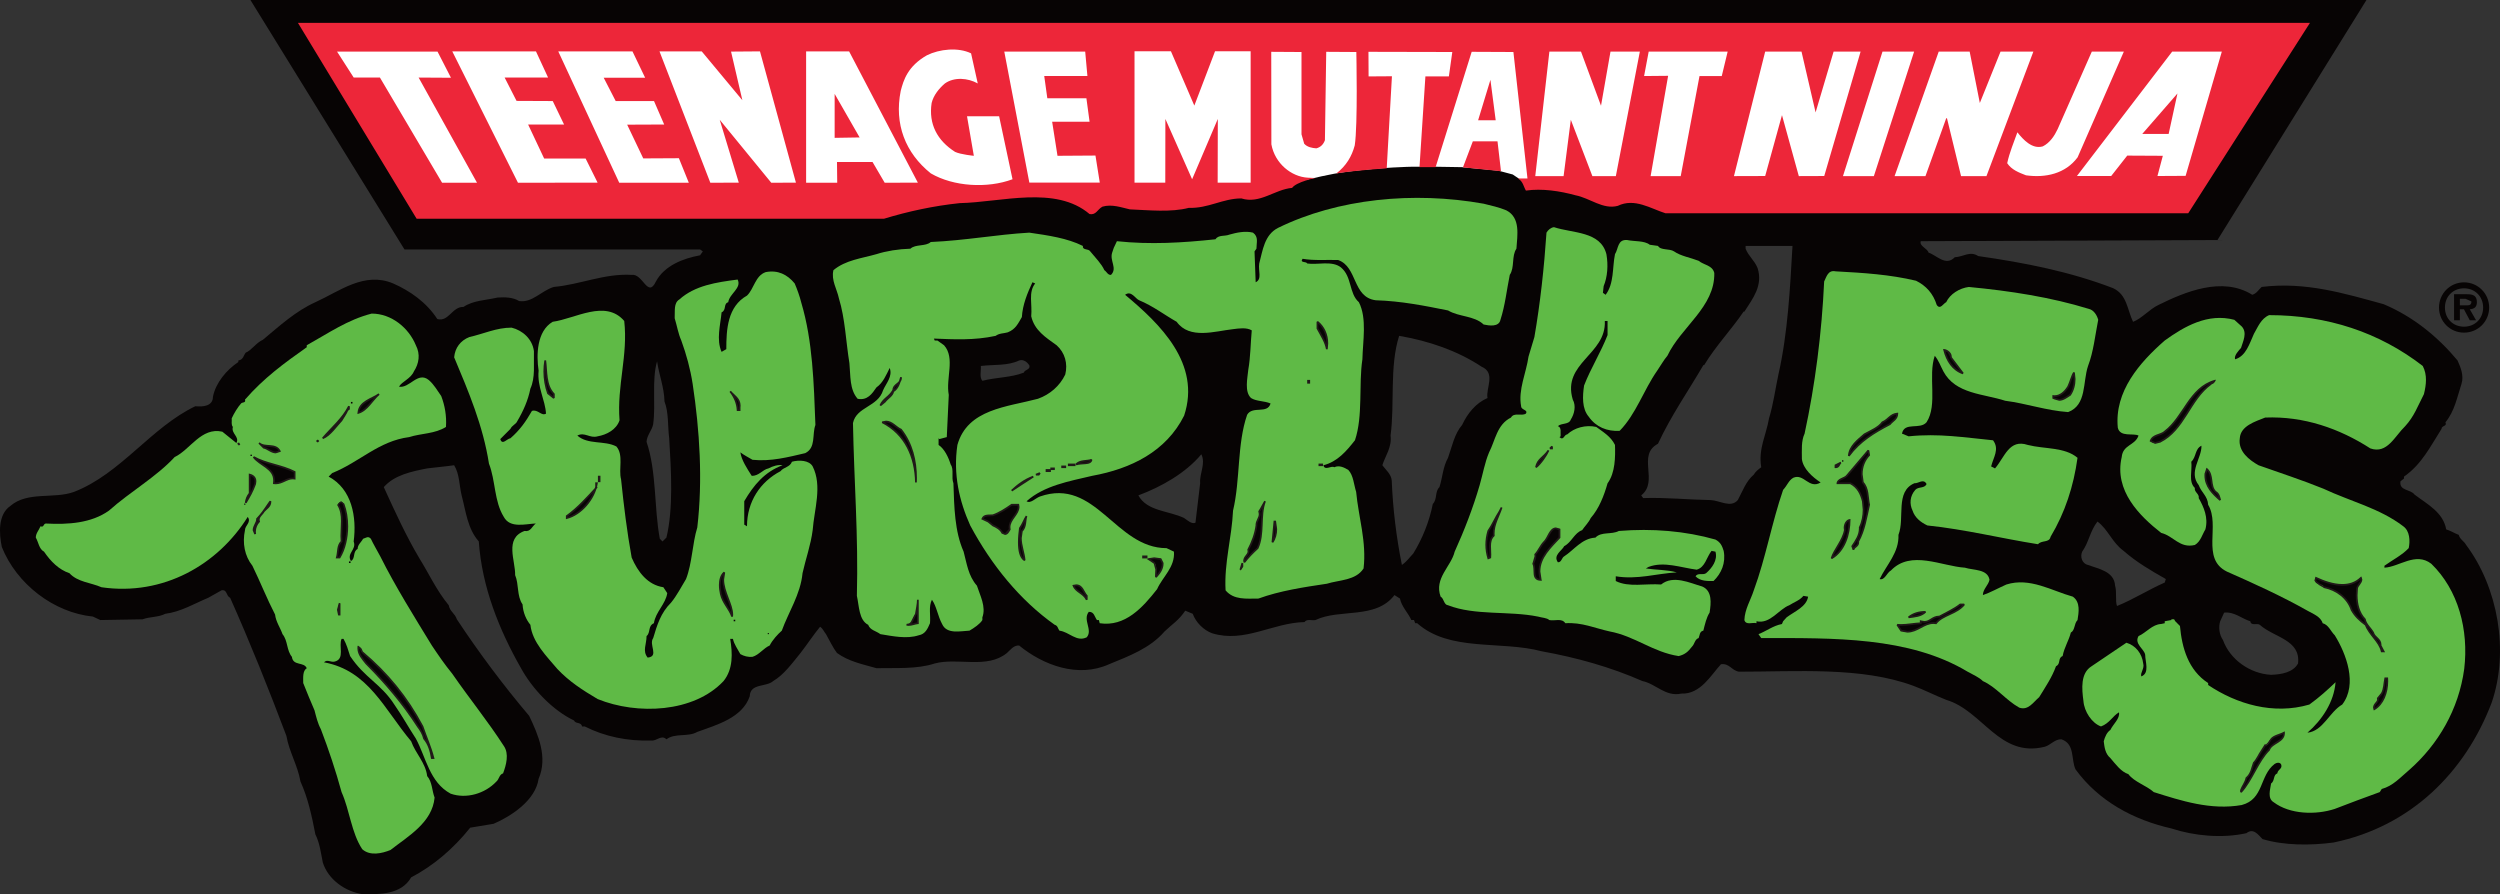
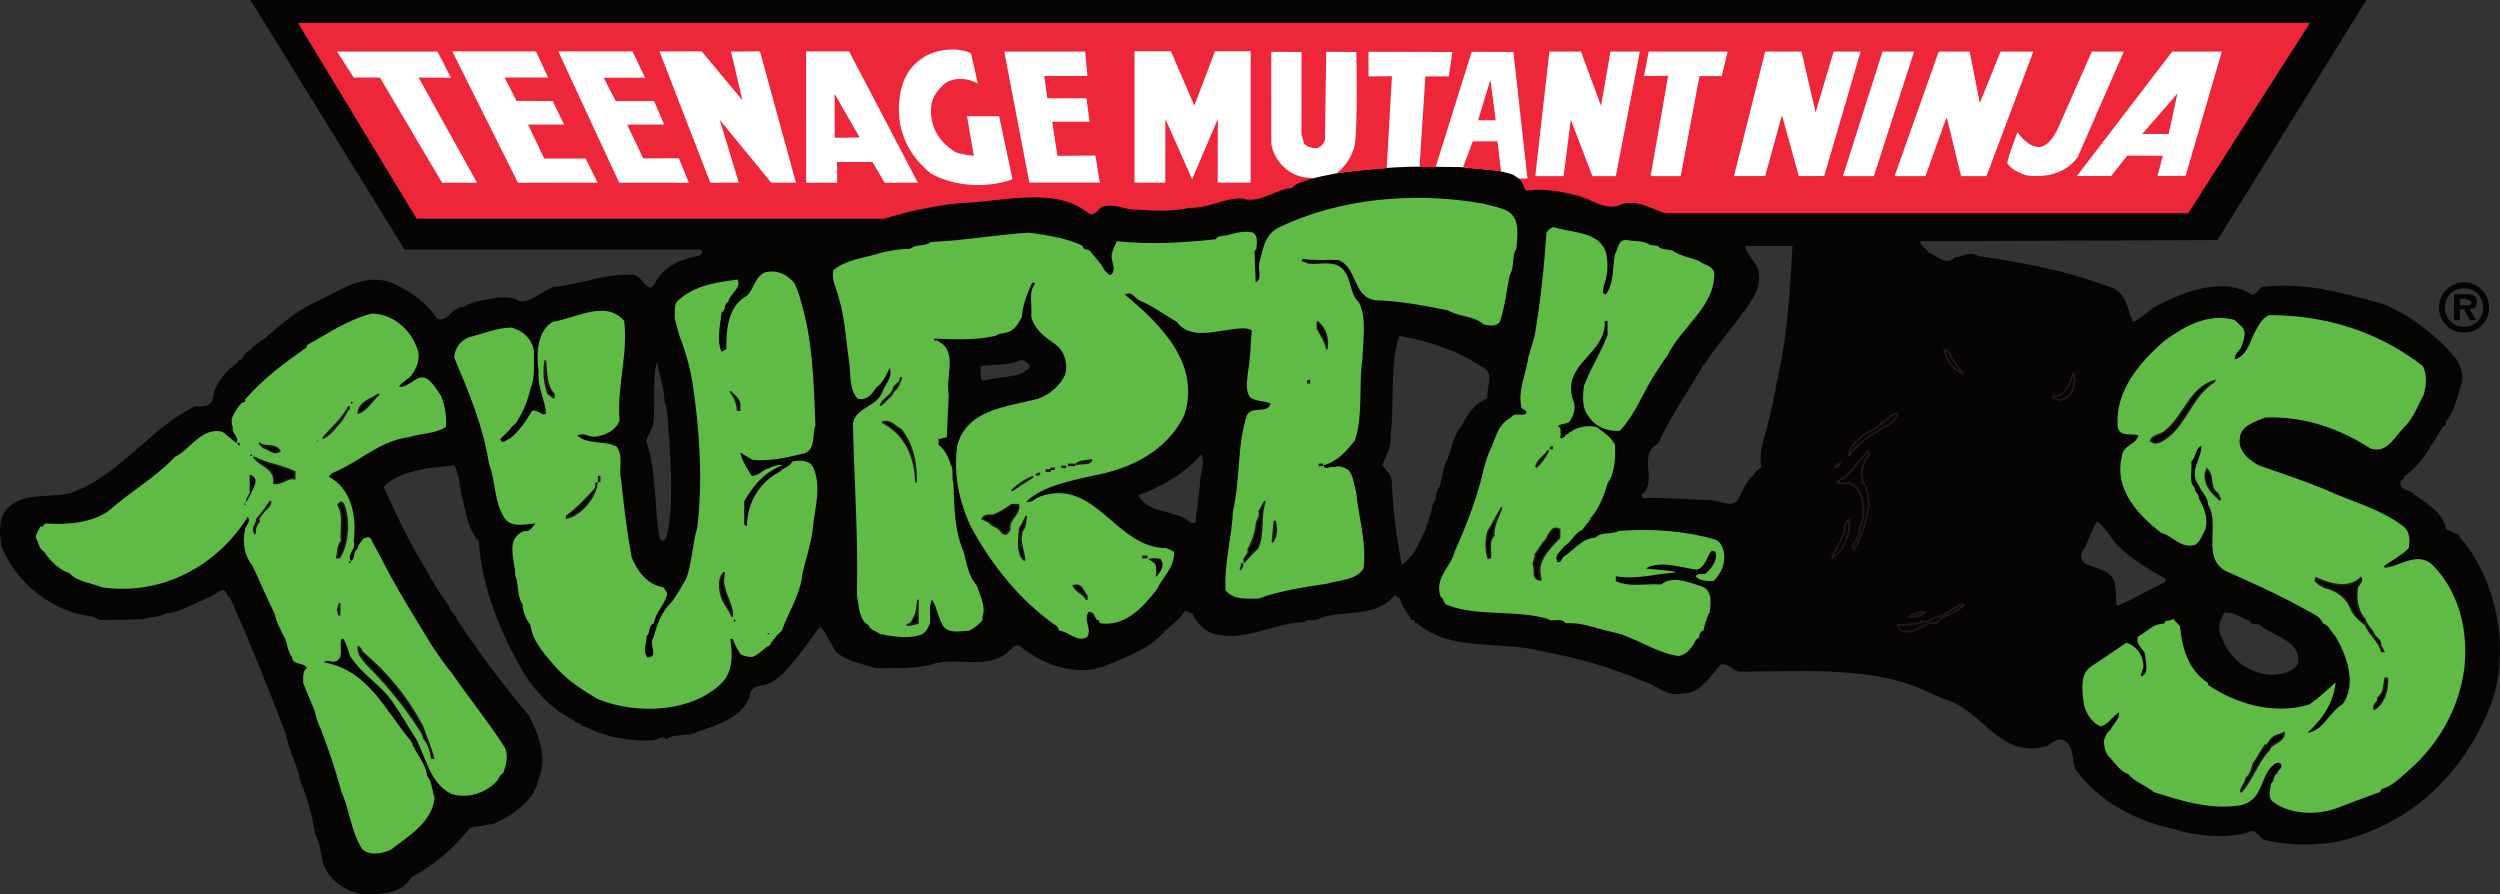
<svg xmlns="http://www.w3.org/2000/svg" version="1.1" id="Layer_1" x="0px" y="0px" width="1000px" height="357.697px" viewBox="0 0 1000 357.697" enable-background="new 0 0 1000 357.697" xml:space="preserve">
  <rect x="0" y="0" width="1000" height="357.697" fill="#333333" stroke="none" />
  <g>
    <path fill="#070404" d="M986.467,217.998c-0.941-1.705-2.502-2.188-2.96-4.049c-2.05-0.789-2.986-1.553-5.023-2.188   c-1.247-6.888-7.517-10.021-12.667-13.929c-1.553-2.19-6.257-1.413-5.621-5.322l1.395-1.095v-0.764   c7.04-4.851,10.637-12.209,15.017-19.097c0-1.4,2.349-0.929,1.566-2.635c3.755-4.558,4.69-10.185,6.416-15.354   c1.095-3.437-0.472-6.875-1.566-9.37c-7.811-9.383-17.664-17.519-29.568-22.522c-15.475-4.227-31.103-9.077-48.793-6.9   c-1.241,1.107-2.023,2.673-3.768,3.132c-12.024-7.499-27.041-1.083-37.506,4.074c-3.444,1.579-6.742,5.474-10.16,6.748   c-2.362-4.863-2.362-10.821-7.989-13.457c-17.054-6.582-35.342-10.186-53.948-12.846c-3.298-2.177-5.945,0.318-9.384,0.471   c-3.615,3.755-7.211-0.777-10.496-1.859c-0.459-1.744-3.743-2.521-3.119-4.558l118.7-0.471L946.586,0H100.171l61.62,99.775h118.235   l1.107,0.789l-1.107,1.554c-6.716,1.248-14.228,4.061-17.652,10.478c-3.297,6.887-5.175-3.272-9.713-2.649   c-10.937-0.623-20.65,3.897-31.135,4.826c-5.137,1.579-8.587,6.429-13.896,5.64c-2.501-1.566-5.646-1.566-8.606-1.401   c-4.691,1.108-9.695,1.108-13.623,3.756c-4.533-0.166-5.914,6.098-10.478,4.85c-4.367-6.734-10.93-11.267-17.665-14.246   c-11.567-4.851-21.42,3.131-31.109,7.511c-7.989,3.603-14.392,9.548-20.975,15.01c-2.801,1.26-4.539,4.227-6.882,5.169   c-0.916,1.095-0.916,2.827-2.96,3.132v0.611c-4.697,3.132-9.064,8.301-10.16,13.928c0,3.756-4.067,4.074-7.04,3.756   c-17.678,8.441-29.88,27.041-48.494,34.247c-7.97,2.966-18.594-0.318-25.476,5.627c-5.016,3.45-4.551,10.949-3.444,16.41   c5.946,14.871,20.797,26.277,36.444,27.856l2.954,1.388l16.901-0.292c2.973-1.096,6.411-0.79,9.072-2.203   c6.244-0.776,11.877-4.202,17.205-6.404c1.878-1.082,3.59-2.037,5.309-2.979c2.349-0.458,1.732,2.189,3.457,2.979   c7.951,17.837,15.474,36.59,22.496,55.216c1.114,6.404,4.539,11.879,5.634,18.282c2.985,6.57,4.539,13.775,5.958,21.121   c1.725,3.45,2.19,7.346,2.973,11.268c2.177,6.862,8.918,11.561,15.787,12.654c7.041,0.153,15.634,0.153,19.556-6.709   c8.746-4.558,16.882-11.419,23.61-19.874l9.389-1.564c7.181-3.12,16.71-9.384,17.977-17.977c3.755-8.62-0.172-17.672-3.769-25.184   c-10.312-12.196-20.154-25.335-28.925-38.626c-0.758-2.356-2.808-3.133-3.259-5.629c-5.009-6.109-7.836-12.526-11.738-18.765   c-5.475-9.23-9.867-18.932-14.234-28.48c4.208-4.837,11.095-6.25,17.353-7.486c3.61-0.471,7.664-0.789,10.784-1.272   c2.215,3.616,2.03,8.135,2.998,12.057c1.706,6.403,2.33,13.278,6.868,18.435c1.248,18.155,8.135,35.355,16.882,50.696   c4.539,8.275,12.674,16.869,21.262,20.943c0.496,1.425,2.82,0.471,3.145,2.355h1.082c7.977,4.061,17.207,5.957,26.595,5.626   c2.203,0.331,4.069-2.508,6.086-0.471c3.457-2.66,8.607-0.776,12.363-2.979c7.836-2.826,17.989-5.626,20.962-14.232   c0.153-5.31,6.569-3.578,9.383-6.099c4.228-2.495,7.512-7.027,10.942-11.243c2.673-3.449,5.017-7.052,7.817-10.489   c1.267,0.942,1.566,2.037,2.362,2.967c1.407,2.495,2.807,5.486,4.379,7.522c4.698,3.439,10.3,4.521,15.8,6.1   c7.485-0.166,16.258,0.458,23.286-1.884c9.23-2.496,20.962,2.342,28.932-4.216c1.408-1.259,2.674-3.13,4.851-2.979   c9.555,7.817,23.477,13.14,35.966,7.499c7.976-3.272,16.442-6.403,22.215-13.126c3.126-2.979,5.634-4.379,8.276-8.3l2.986,1.247   c1.241,3.45,4.367,6.582,7.824,7.816c12.973,3.922,24.082-4.214,36.894-4.506c0.949-1.427,2.986-0.484,4.393-0.815   c9.702-4.659,24.081-0.141,31.587-9.981l2.189,1.388c0.644,3.297,3.456,5.945,4.539,8.594h1.082l0.471,1.272h0.796   c12.985,11.573,33.451,6.863,49.875,11.243c13.929,2.508,27.379,6.264,40.205,11.891c5.469,1.108,9.23,6.416,15.622,5.016   c7.677,0.319,11.89-7.511,15.813-11.738c3.442-0.457,4.226,2.509,7.212,2.979c23.126,0,48.938-2.037,69.729,5.641   c4.538,1.692,8.765,3.908,13.145,5.614c14.692,4.379,21.261,23.298,39.409,18.778c2.349-0.637,4.068-3.133,6.716-2.979   c5.487,1.884,3.756,8.148,5.628,12.031c9.229,12.681,23.146,20.18,38.321,23.617c9.084,2.991,20.332,4.062,30.021,1.896   c2.826-2.203,4.704,0.611,6.429,2.355c8.587,2.61,19.211,2.61,28.461,1.374c30.816-6.403,52.536-27.982,63.173-55.825   C1003.807,260.393,999.122,234.893,986.467,217.998 M266.569,215.032l-1.565,1.553l-1.083-1.082   c-2.342-12.667-1.235-26.749-5.302-38.78c0.14-2.66,2.177-4.531,2.648-7.04c1.107-8.135-0.617-17.518,1.56-25.169   c0.783,5.461,2.82,10.312,2.973,16.092c1.726,4.379,1.241,9.841,1.878,14.692C268.448,188.143,269.401,203.306,266.569,215.032    M409.535,149.045c-5.182,2.024-11.108,1.859-16.589,3.272c-1.248-1.413-0.465-3.908-0.61-5.933c5.149-0.624,10.783,0,15.309-2.189   c1.89-0.624,3.285,0.789,4.068,1.871C412.337,147.938,409.847,147.797,409.535,149.045 M480.06,193.312l-1.877,15.787   c-1.547,0.624-3.125-0.943-4.532-1.885c-6.105-2.967-14.865-2.661-18.295-9.064c9.217-3.45,18.917-8.925,25.175-16.437   C482.384,185.469,479.761,189.225,480.06,193.312 M595.005,159.205c-4.679,2.037-7.977,6.098-10.166,10.783   c-3.112,3.59-4.055,8.772-5.634,13.152c-2.031,3.577-2.177,7.816-3.424,11.712c-1.892,1.744-0.796,4.851-2.661,6.735   c-1.406,7.027-4.081,13.763-7.836,19.86c-1.554,1.565-2.337,2.967-4.526,4.533c-2.189-10.949-3.597-22.204-4.067-33.777   c-0.153-2.494-2.502-4.393-3.75-6.11c1.096-3.591,3.896-7.193,3.284-11.879c1.707-12.667-0.471-27.678,3.438-39.874   c11.891,2.038,23.298,5.933,32.999,12.35C598.449,149.186,594.228,155.449,595.005,159.205 M711.362,149.81   c-1.241,5.792-2.023,11.89-3.755,17.53c-1.083,6.569-4.367,12.198-3.113,19.555c-1.254,0.916-2.362,1.858-2.985,2.954   c-3.119,2.66-4.374,6.416-6.391,10.185c-2.827,3.272-7.214,0.153-10.81,0c-9.529-0.165-17.83-1.107-27.048-0.802l-0.771-1.082   c7.168-5.641-1.89-16.105,6.697-20.65c5.322-11.42,12.05-20.956,18.148-31.434h0.313c4.71-7.817,10.954-14.246,15.792-21.426h0.325   c3.271-5.157,7.492-10.338,5.29-17.353c-1.235-3.145-3.597-4.698-4.819-7.817v-1.108h18.76   C716.054,114.938,715.118,133.385,711.362,149.81 M865.889,233.021c-6.43,2.813-12.527,6.735-19.09,9.383   c-0.765-2.037,0-5.627-0.765-8.135c-0.344-5.793-6.741-6.723-10.809-8.288c-2.349-0.459-3.284-3.272-2.349-5.322   c2.673-3.743,3.132-8.263,6.117-12.044c4.354,3.297,5.773,8.301,10.452,11.738c5.175,4.532,10.809,7.816,16.895,11.267   L865.889,233.021z M919.22,265.397c-2.03,3.59-6.582,4.379-10.796,4.532c-8.447-0.459-16.423-6.111-19.237-13.915   c-1.425-2.037-1.877-5.004-1.114-7.513l1.579-3.45c4.068-0.458,7.199,2.509,10.472,3.45c0.324,2.025,2.674,0.624,3.769,1.413   C909.678,255.072,920.315,255.848,919.22,265.397" />
    <path fill="#070404" d="M416.258,98.362c0.299,7.817-7.665,11.585-10.797,17.989l-1.559,5.322c0.61-2.508-0.172-5.461,2.189-7.207   c1.235-3.755,3.597-5.143,5.627-8.605c0.93-2.495,3.769-4.673,2.661-7.499H416.258z" />
    <path fill="#211919" d="M416.258,98.362l0.35-0.013l0.013,0.433c-0.051,7.817-7.9,11.585-10.841,17.722l-0.319-0.153l0.344,0.103   l-1.565,5.321l-0.681-0.191c0.618-2.355-0.249-5.474,2.324-7.397l0.209,0.28l-0.344-0.101c1.292-3.884,3.692-5.309,5.671-8.683   l0.299,0.178l-0.324-0.114c0.846-2.216,2.921-4.087,2.883-6.085l-0.223-1.172l-0.197-0.483h2.4h0.337l0.012,0.344L416.258,98.362   v0.344h-1.878v-0.344l0.325-0.14l0.273,1.439c-0.024,2.457-2.228,4.341-2.928,6.327l-0.012,0.038l-0.013,0.026   c-2.088,3.527-4.412,4.901-5.595,8.53l-0.039,0.115l-0.095,0.064c-2.165,1.54-1.446,4.341-2.057,6.988l-0.337-0.076l-0.344-0.115   l1.565-5.309l0.013-0.026l0.012-0.024c3.196-6.429,10.809-10.147,10.771-17.417l-0.013-0.407L416.258,98.362v0.344V98.362z" />
    <path fill="#070404" d="M520.26,103.519c0.299-0.141-2.031,0.649-2.203-0.624L520.26,103.519z" />
    <polygon fill="#211919" points="520.26,103.519 520.12,103.212 520.171,103.34 520.094,103.212 520.12,103.212 520.171,103.34    520.094,103.212 520.272,103.505 519.936,103.505 520.094,103.212 520.272,103.505 519.936,103.505 520.285,103.505    520.234,103.849 519.936,103.505 520.285,103.505 520.234,103.849 520.272,103.543 520.272,103.861 520.234,103.849    520.272,103.543 520.272,103.861 520.221,103.875 519.229,103.989 517.707,102.945 517.644,102.41 520.354,103.187 520.26,103.519    520.12,103.212 520.26,103.519 520.171,103.861 517.968,103.238 518.057,102.895 518.407,102.843 519.229,103.289 520.272,103.162    520.322,103.162 520.642,103.505 520.47,103.811 520.406,103.836 520.285,103.9 520.171,103.861  " />
-     <path fill="#5FBA46" d="M766.412,112.29c4.067,2.025,6.882,5.169,8.283,9.701c1.419,2.025,2.666-0.636,3.774-1.107   c1.553-3.285,5.295-5.627,9.063-6.098c16.583,1.579,32.682,4.061,48.017,8.771c2.019,0.458,3.285,2.648,3.736,4.367   c-1.247,6.25-1.858,12.668-4.067,18.473c-2.177,6.404-0.451,15.622-7.963,18.435c-8.76-0.61-16.583-3.424-25.176-4.532   c-8.601-2.814-19.88-2.648-24.719-11.738c-1.095-2.037-1.871-4.367-3.45-6.251c-2.807,8.135,1.273,19.555-3.284,26.583   c-2.648,3.131-8.905-0.293-9.835,4.557l2.66,1.082c12.038-1.26,22.363,0.471,33.771,1.579c2.654,3.578,0.165,6.709-0.771,10.465   l1.56,0.789c3.902-4.545,5.634-11.903,13.133-9.383c6.728,1.707,14.691,0.777,19.867,5.132   c-1.579,11.433-4.991,21.922-10.797,31.623c-0.471,2.471-3.596,1.236-5.003,2.955c-14.692-2.331-29.098-5.933-44.261-7.512   c-2.66-1.248-5.01-3.119-5.932-5.945c-1.268-2.636-1.097-5.78,1.081-8.276c1.254-1.412,3.743-0.471,4.526-2.355   c-1.241-2.342-3.272-0.139-4.837-0.317c-7.824,3.285-3.77,13.94-6.405,20.65c0.299,7.04-4.704,11.878-7.518,17.696   c2.031,0.599,2.813-2.521,4.532-3.464c7.982-8.274,20.186-1.706,29.556-1.094c3.457,1.094,9.071,0.471,9.854,4.838   c-0.465,2.202-2.654,3.769-2.654,6.123c2.839-0.941,6.257-2.84,9.382-4.227c9.402-2.979,18.149,2.496,26.596,4.852   c3.133,2.177,2.35,6.403,1.879,9.369c-1.42,1.426-0.942,4.062-2.673,5.004c-0.771,3.131-2.649,5.945-3.286,9.395   c-2.03,0.765-0.623,3.12-2.648,4.062c-1.565,4.38-4.22,8.289-6.722,12.363c-2.362,2.011-4.386,5.461-7.971,4.201   c-5.327-2.954-9.242-8.275-14.557-10.618c-1.554-1.566-3.915-2.521-6.093-3.756c-23.463-14.08-53.631-13.457-82.575-13.457   l-1.095-1.565c2.96-1.095,5.946-3.438,9.39-4.048l0.464-1.109l1.413-1.565c3.113-2.343,7.965-4.215,8.589-8.274l-1.879-0.318   c-1.566,1.884-3.742,2.495-5.627,3.743c-4.215,1.578-7.671,7.663-13.145,6.415v0.777c-1.554-0.459-4.195,0.942-4.839-1.248   c0.159-4.366,2.509-7.982,3.756-11.878c4.838-13.14,7.2-27.067,11.731-40.193c1.726-1.884,2.19-3.756,4.068-4.85   c4.227-1.885,6.257,4.696,10.943,1.884c-3.285-2.189-7.041-5.487-7.499-9.396c0-3.591-0.313-7.193,1.081-10.147   c4.239-19.568,6.882-40.371,7.824-60.843c0.936-1.896,1.566-4.698,4.538-4.074C745.61,109.158,755.788,109.782,766.412,112.29" />
    <path fill="#5FBA46" d="M969.101,146.384c1.866,3.59,1.401,7.499,0.472,11.267c-2.502,4.838-3.908,8.899-7.492,12.808   c-4.239,4.062-7.187,11.254-13.929,8.912c-12.355-7.958-26.595-12.974-42.082-12.35c-3.896,1.578-9.842,3.285-10.153,8.288   c-0.783,5.309,3.908,8.771,7.498,10.796c8.76,3.119,17.519,5.946,25.966,9.383c10.625,5.004,22.516,7.817,31.904,15.01   c2.642,1.885,2.813,5.794,2.202,8.747c-2.674,2.84-6.43,4.697-9.713,7.053v0.777c5.944-0.319,12.515-6.417,18.759-1.554   c10.784,10.478,15.017,26.43,13.151,42.063c-2.19,16.259-10.477,30.187-21.758,40.181c-3.883,3.284-6.697,6.582-11.235,7.83   l-0.795,1.247c-5.946,2.19-12.032,4.38-17.989,6.723c-7.64,2.508-17.978,2.189-24.406-2.648c-2.661-1.554-1.394-5.156-1.069-7.499   c1.553-1.107,0.771-3.45,2.501-4.074c0.146-1.578,2.037-1.718,1.578-3.437c-0.495-1.248-2.042-0.776-2.673-0.318   c-6.111,4.686-4.221,14.068-13.151,16.424c-12.349,2.188-24.253-1.732-35.189-5.17c-2.96-2.66-7.823-4.061-10.152-7.18   c-2.974-0.955-5.162-4.074-7.199-6.43c-2.032-1.706-2.356-4.214-2.655-6.71c0.452-1.731,1.248-3.603,2.655-4.544   c1.094-2.344,3.901-4.533,3.443-7.041c-2.502,1.413-3.757,4.38-7.193,5.641c-3.615-1.261-6.729-5.945-7.027-10.173   c-0.644-4.837-1.268-11.102,3.271-13.916l13.909-9.395c3.769,1.106,6.27,4.38,6.729,8.301c0.61,2.024-1.241,3.59-0.771,5.168   c3.425-1.26,1.566-5.944,1.566-8.618c-0.319-2.33-4.526-4.367-2.661-7.513c3.125-1.387,5.462-4.685,9.058-4.837l1.42-0.307v-0.789   l2.661-0.483v-0.306h1.082l0.471,0.789l1.878,1.897c0.796,8.733,3.297,17.646,11.273,22.827v0.776   c11.395,7.652,26.112,12.031,40.492,7.817c3.915-2.826,7.353-5.933,10.472-8.924c-0.611,7.841-5.31,15.022-11.248,20.19   c6.258-0.648,8.746-8.287,13.921-11.267c6.232-8.135,1.566-20.344-2.984-27.69c-1.707-1.706-2.489-4.201-4.851-4.839   c-0.771-2.66-3.896-3.754-6.086-5.015c-10.185-5.768-21.593-10.949-32.217-15.635c-10.484-5.169-2.515-18.446-7.499-26.735   c-0.179-3.45-2.673-4.852-3.769-7.842c-4.208-5.311,1.255-10.772,1.096-15.774c-2.654,1.248-2.03,4.531-4.068,6.403   c0.458,3.45-1.235,7.97,1.414,10.479c-0.313,1.705,1.877,2.342,1.559,4.073c2.024,3.591,3.915,7.804,2.662,12.516   c-1.248,2.023-1.879,4.85-4.221,6.237c-6.104,1.427-8.436-3.577-13.458-4.838c-8.605-6.722-18.918-16.895-15.786-30.339   c0.471-5.016,5.321-4.531,6.729-8.593c-2.19-1.095-7.365,0.764-8.295-3.132c-1.42-14.552,8.747-26.112,18.772-34.885   c7.811-5.627,17.187-11.088,27.837-8.288l2.96,2.661c2.355,2.495,0.465,6.086-0.286,8.594c-0.942,1.095-2.846,2.992-2.375,4.545   c4.393-1.261,5.8-6.404,7.524-10.16c1.56-2.674,2.813-6.111,6.086-7.511C930.945,126.053,951.736,132.94,969.101,146.384" />
    <path fill="#070404" d="M527.439,140.745c-0.451,4.074-0.299,8.3-3.424,11.268c1.406-3.756,2.177-8.76,0.763-12.821   c-2.03-4.851-4.366-9.396-7.949-13.151C522.462,128.548,527.439,133.717,527.439,140.745" />
    <path fill="#211919" d="M527.439,140.745l0.357,0.038c-0.459,4.023-0.274,8.377-3.534,11.496l-0.578-0.382   c0.879-2.317,1.489-5.144,1.489-7.893c0-1.63-0.223-3.233-0.732-4.698c-2.005-4.812-4.329-9.307-7.874-13.012l0.407-0.573   c5.71,2.534,10.822,7.817,10.822,15.023v0.026v0.012L527.439,140.745h-0.35c0-6.837-4.863-11.917-10.402-14.374l0.142-0.331   l0.261-0.242c3.621,3.807,5.971,8.377,8.021,13.254c0.548,1.578,0.77,3.259,0.77,4.953c0,2.864-0.643,5.742-1.54,8.135   l-0.324-0.127l-0.248-0.255c2.998-2.84,2.863-6.926,3.322-11.052L527.439,140.745h-0.35H527.439z" />
    <path fill="#5FBA46" d="M602.517,84.128c5.799,2.966,4.392,10.02,4.055,15.341c-2.024,2.966-0.63,7.486-2.661,10.477   c-1.241,6.099-1.853,12.185-3.73,17.977c-0.623,2.979-4.551,2.343-6.728,1.884c-3.769-3.59-9.854-2.991-14.234-5.626   c-9.389-1.885-18.771-3.769-28.944-4.074c-9.384-1.26-7.18-13.305-15.004-16.093c-4.22-0.165-9.688,0.306-14.233-0.496   c-1.254,1.731,1.419,0.955,1.878,1.884c4.067,0.636,9.854-1.261,13.451,1.553c4.524,3.756,3.132,10.351,7.187,13.928   c3.297,6.416,1.571,15.494,1.405,22.84c-1.552,10.172,0.326,22.535-2.972,32.375c-3.418,4.367-7.027,8.595-12.636,10.008   c0.586,2.355,3.106,0,4.354,0.789c2.024-0.942,4.067,0.153,5.634,1.095c2.037,2.19,2.176,5.768,3.118,8.76   c0.949,10.134,4.233,20.014,2.967,30.631c-3.112,4.852-9.694,4.559-14.691,6.111c-9.383,1.401-18.772,2.814-27.36,5.933   c-4.863,0-9.86,0.637-13.145-3.284c-0.624-10.949,2.502-21.108,2.985-31.879c2.947-12.376,1.566-26.596,5.634-38.347   c2.165-3.744,8.123-0.141,9.377-4.52c-2.521-1.095-5.646-0.789-7.823-2.189c-2.662-2.496-1.427-7.831-1.096-11.267   c0.91-5.156,0.91-10.631,1.395-15.787c-2.025-1.248-5.163-0.79-7.487-0.484c-7.218,0.79-17.377,4.227-22.541-2.94   c-5.003-2.826-9.383-6.276-15.004-8.619c-1.565-0.624-3.132-4.061-5.633-2.19c13.908,11.586,30.498,27.513,23.611,48.342   c-7.193,14.36-21.249,21.248-36.737,24.062c-9.243,2.189-19.243,3.908-26.283,10.173c1.565,1.095,3.583-1.261,5.321-1.885   c22.357-7.817,30.18,20.65,50.671,20.65l2.96,1.4c0.471,6.251-4.521,10.019-6.742,15.01c-5.773,7.359-12.801,15.163-22.955,13.622   l-0.325-1.272h-0.783c-0.942-1.248-1.108-3.425-3.272-3.271c-2.521,3.271,1.707,7.193-0.795,10.159   c-4.055,2.05-7.041-2.177-10.937-2.647c-0.629-0.765-0.629-2.025-1.877-2.33c-13.928-9.867-25.348-23.947-33.795-39.733   c-4.367-9.702-6.882-20.474-5.137-32.225c4.055-14.386,19.854-15.162,32.204-18.46c4.837-1.732,8.759-5.143,10.936-9.701   c1.095-4.38-0.14-8.747-3.443-11.701c-4.354-3.145-8.899-5.958-10.167-11.611c0.484-4.825-1.254-9.51,1.579-13.125l-1.095-0.471   c-2.037,4.405-3.915,8.924-4.227,13.915c-1.56,2.687-2.501,4.85-5.633,6.111c-1.56,0.471-3.425,0.318-4.857,1.413   c-8.594,1.859-16.729,1.414-24.692,1.082l0.311,0.777h1.083l2.674,1.91c4.532,5.131,0.61,13.126,1.877,19.848l-0.795,16.881   l-2.959,0.79l-0.325-0.331v2.673c2.342,1.567,3.921,4.851,4.843,7.83c1.413,2.011,0.172,5.156,1.096,7.499   c0.317,9.536,0.471,19.236,4.08,27.359c1.254,4.685,1.865,9.714,5.321,13.61c1.241,3.908,3.744,8.44,2.177,12.667v1.082   c-0.937,1.579-3.285,3.145-5.15,4.24c-3.596,0.152-9.083,1.578-10.961-2.661c-1.713-3.133-2.178-7.041-4.056-9.702   c-1.419,2.661-0.471,6.276-0.782,9.396c-0.942,2.203-1.866,4.368-4.539,4.826c-4.838,1.578-10.465,0.317-15.303-0.458   c-1.903-1.4-4.08-1.554-4.876-3.73c-3.756-1.91-3.597-7.524-4.526-11.599c0.618-24.393-1.107-45.03-1.566-69.118   c1.401-6.57,10-6.403,12.05-13.125c1.235-2.828,3.896-5.488,2.648-8.913c-1.413,2.801-2.648,5.933-5.309,7.792   c-1.719,2.508-3.622,5.334-7.524,4.545c-3.285-3.755-2.8-9.23-3.285-14.233c-1.407-8.606-1.706-17.824-4.208-25.947   c-0.783-3.769-3.145-7.206-2.189-11.267c4.851-4.049,11.248-4.697,17.206-6.404c3.896-1.26,8.746-2.037,13.597-2.189   c2.024-1.897,6.104-0.802,8.135-2.674c13.921-0.61,26.112-2.965,39.409-3.743c7.512,1.095,15.176,2.19,21.42,5.309   c-0.159,1.884,2.203,0.942,2.973,2.202c2.05,2.496,4.539,5.004,5.634,7.499c0.936,0.624,1.407,2.025,2.661,1.884   c2.655-2.66-0.643-5.626,0.465-8.912l0.631-1.884l1.259-2.673c13.285,1.426,26.259,0.636,39.398-0.764   c1.253-1.884,3.755-1.095,5.633-1.884c2.801-0.777,6.245-1.566,9.39-0.777c2.343,1.706,1.395,3.921,1.395,6.417l-0.771,1.094   l0.459,12.337c2.666-1.235,0.947-4.507,1.418-7.499c1.395-5.157,2.019-11.42,7.493-14.234   c23.922-11.738,54.286-14.705,82.276-9.689C596.425,82.244,599.557,82.88,602.517,84.128" />
    <path fill="#5FBA46" d="M642.563,101.659c0.771,4.38,0.459,9.039-1.107,12.807l-0.287,2.662l1.083,0.789   c3.437-4.544,2.642-10.796,3.743-16.257c1.42-2.189,0.948-5.945,4.844-5.653c2.985,0.636,6.888,0.179,9.077,1.897l3.285,0.458   c1.095,1.884,4.539,0.955,6.429,2.202c2.643,1.859,6.557,2.483,9.829,3.756c2.043,1.719,5.475,1.719,6.258,4.851   c0.312,13.597-13.285,21.566-18.761,33.139c-1.394,1.579-2.66,3.921-4.079,5.958c-5.462,7.818-8.435,17.34-15.011,24.063   c-5.004,0.331-9.529-1.566-12.343-5.615c-2.814-3.284-2.515-8.3-1.891-12.514c2.661-6.888,6.729-13.292,9.39-20.179v-5.627h-1.096   c0.637,13.444-17.199,16.729-12.82,31.434c1.4,2.508,0.631,5.779-0.776,7.969c-0.783,2.19-3.603,1.26-5.183,2.661   c1.58,0.471,0.969,2.66,1.096,4.062l-0.452,0.33c1.719,1.554,1.719-0.942,3.126-1.107c2.82-2.647,7.34-3.908,11.579-2.979   c2.96,2.202,5.773,3.756,7.499,7.206c0.152,4.686,0.152,11.102-2.973,15.342c-1.413,4.99-3.432,10.146-6.729,13.902   c-0.771,1.719-2.502,3.425-3.444,4.851c-3.112,1.095-4.194,4.851-7.181,6.404c-0.783,1.73-4.552,3.603-2.521,6.429   c1.427,0.153,1.58-1.885,2.521-2.354c3.896-2.509,7.04-7.193,12.502-7.5c2.343-2.508,6.411-1.095,9.371-2.66   c13.31-1.095,26.608,0,38.646,3.438c2.03,1.095,2.654,2.508,3.284,4.532c0.936,4.838-0.954,9.064-4.067,12.057   c-2.202,0-5.334,0.141-7.187-1.896c0.929-1.566,2.96-0.318,4.227-1.248c2.33-2.037,4.704-5.169,3.743-8.606l-1.565-0.306   c-2.025,2.495-2.502,6.557-5.934,7.512c-6.257-0.789-13.126-3.45-19.243-1.108l-1.095,0.624c4.214,0.624,8.447,0.484,12.362,1.566   c-8.148,0.471-15.819,2.992-24.406,1.566v1.896c5.176,2.635,12.044,0.917,18.142,1.388c4.852-3.909,11.427-0.624,16.417,0.79   c4.068,1.719,3.597,6.568,2.973,10.464c-1.241,1.885-1.864,4.687-2.501,7.207c-1.554,0.306-1.395,1.871-1.878,2.966   c-1.554,0.471-1.554,2.355-2.661,3.438c-1.565,2.037-2.813,3.145-5.322,3.768c-10.312-1.565-17.504-7.995-27.657-9.865   c-5.793-1.261-11.109-3.73-17.685-3.273c-1.406-2.188-4.232-0.789-6.423-1.272c-0.917-0.916-2.96-0.916-4.526-1.388   c-11.578-2.354-25.175-0.317-35.966-4.533c-1.725-0.164-1.565-2.66-2.973-3.45c-2.66-7.357,4.208-12.029,5.627-17.988   c3.757-8.275,7.359-17.506,9.988-26.583c1.267-4.354,2.05-9.077,3.781-13.139c2.502-4.839,3.119-11.102,8.746-13.915   c1.255-2.19,4.227-0.471,5.946-1.566c1.081-1.566-1.879-1.401-1.879-2.966c-1.247-6.57,2.037-13.304,2.96-19.861   c0.796-2.673,1.579-5.322,2.35-7.817c2.361-13.61,3.908-28.01,4.837-41.759c0.65-1.107,1.745-2.037,3-2.19   C629.105,93.371,640.201,92.417,642.563,101.659" />
    <path fill="#5FBA46" d="M317.876,113.385c0.937,2.177,2.031,5.169,2.674,7.805c4.52,15.188,4.991,32.069,5.614,48.799   c-1.406,3.768,0.313,9.09-4.067,11.267c-6.729,1.565-13.763,3.438-21.102,2.66c-1.554-0.941-3.444-1.871-4.851-2.979   c0.464,3.132,2.655,6.429,4.532,9.383c2.833,0.166,4.38-2.509,6.716-2.954c1.731-0.941,3.94-1.578,5.633-1.26   c-7.2,2.647-11.566,7.97-15.322,14.373v9.384l1.095,0.649c0-9.854,5.334-17.837,13.443-22.051c1.107-1.566,3.769-1.566,4.539-3.769   c2.826-0.777,6.881-0.624,8.289,1.872c3.915,7.829,0.624,17.212,0,25.5c-0.757,5.933-2.802,11.572-4.055,17.2   c-0.796,8.454-5.647,15.647-8.288,22.993c-1.578,1.4-3.769,3.742-4.851,5.944c-2.501,1.096-4.226,3.756-6.88,4.533   c-1.878,0.165-3.444-0.307-4.851-1.083c-1.095-2.036-2.508-3.921-2.973-6.11h-1.095c0.948,5.639,1.26,12.057-2.661,16.895   c-11.878,12.668-34.559,13.61-50.346,7.193c-6.118-3.616-11.426-7.054-16.118-12.031c-4.22-5.028-10.013-10.644-10.795-17.685   c-1.707-2.037-2.967-5.002-3.126-8.135c-2.361-3.437-1.394-7.982-2.973-11.738c0.16-5.78-4.379-14.691,3.756-17.658   c2.489,0.472,2.96-1.871,4.52-2.992c-4.207,0.179-10.313,2.037-12.814-2.635c-3.896-6.277-3.272-14.553-5.933-21.3   c-2.354-15.15-8.148-28.76-13.921-42.523c0.324-3.755,2.501-6.722,6.104-8.122c5.627-1.248,10.777-3.756,16.87-3.756   c4.392,1.082,8.301,4.545,8.931,9.396c-0.16,4.991,0.624,10.618-1.413,14.998c-0.937,4.698-2.814,8.912-5.315,13.139   c-0.459,1.095-2.038,1.566-2.674,2.966l-4.055,4.075c0.783,2.661,2.673-0.166,4.055-0.318c3.768-3.286,6.099-6.569,8.606-10.949   c2.355-0.777,3.781,2.202,5.627,1.095c-0.312-5.461-3.597-10.783-2.954-17.188c-0.942-6.276-0.771-15.799,5.627-19.555   c9.077-1.247,21.109-9.077,28.62-0.331c1.561,13.788-2.96,25.819-1.877,39.734c-1.255,3.756-5.163,5.792-8.747,6.404   c-3.145,0.941-5.182-1.859-8.136-0.293c4.208,3.755,10.937,1.87,15.627,4.366c2.974,3.45,0.784,9.065,1.866,13.138   c1.108,10.632,2.362,20.944,4.24,31.295c2.489,5.767,6.397,10.936,12.68,11.866l1.553,2.354c-0.624,4.38-4.678,7.512-5.335,12.031   c-2.501,1.107-1.247,3.769-2.941,5.155c0,3.298-1.738,5.959,0.44,8.607c4.704-0.471,0.312-5.144,2.215-7.817   c1.553-5.169,2.959-10.02,7.173-14.208c2.204-2.673,4.069-6.276,5.958-9.396c2.489-6.415,2.489-14.093,4.507-20.65   c2.215-18.905,0.956-38.778-1.853-57.392c-0.948-6.085-2.501-11.738-4.544-17.366c-1.254-2.813-1.726-5.932-2.648-8.912   c0.159-2.813-0.472-6.11,1.865-7.511c6.27-5.627,14.877-6.875,23.312-7.97c1.718,3.438-3.272,5.627-3.756,9.065   c-2.037,0.636-0.611,3.119-2.661,4.061c-0.472,5.016-2.177,10.949,0,15.8l1.891-1.083c0-7.83,0.459-17.047,8.276-21.427   c2.819-2.673,3.278-7.982,7.511-9.395C311.148,107.923,314.917,109.782,317.876,113.385" />
    <path fill="#5FBA46" d="M166.342,138.096c1.872,3.603,1.26,7.346-0.783,10.465c-1.267,2.966-4.851,4.074-5.958,6.111   c4.233,0.776,7.506-6.264,11.904-2.66c2.178,1.871,3.413,4.226,4.991,6.416c1.419,3.73,2.189,7.817,1.89,12.337   c-4.392,2.814-9.866,2.521-14.717,4.074c-12.19,1.566-19.842,10.007-30.797,14.387l-1.419,1.414   c9.39,5.015,11.28,16.258,10.013,25.959c1.267,3.297-2.96,4.697-1.095,7.816c1.891-0.942,0.624-3.756,2.673-4.838   c0-1.719,1.559-2.813,2.176-4.062c1.108-0.318,2.031-1.272,3.127,0c0.942,2.024,2.507,4.685,3.768,7.041   c6.092,12.184,13.755,24.393,20.637,35.66c2.501,3.742,5.163,7.639,8.123,11.242c7.028,10.172,14.093,18.777,20.65,28.925   c2.189,3.132,0.942,7.664-0.299,10.961c-1.566,0.472-1.566,2.356-2.673,3.272c-4.552,4.851-12.032,7.054-18.302,4.851   c-8.448-4.532-9.841-14.526-13.909-22.024c-2.973-4.559-5.468-9.091-8.606-13.61c-5.322-8.314-11.878-10.656-17.69-19.403   c-0.783-2.354-1.381-4.709-2.649-6.887h-0.77c-1.266,2.826,1.407,7.982-2.66,9.064c-1.719,0.484-2.986-1.082-4.38,0.318   c17.824,3.285,24.094,18.754,34.878,31.599c1.719,4.839,5.774,8.594,6.397,13.903c2.05,2.367,1.891,5.793,2.973,8.606   c-0.923,10.019-10.637,15.48-17.651,20.968c-3.457,1.388-8.148,2.483-11.288-0.317c-4.354-6.57-4.984-15.482-8.269-22.841   c-2.349-8.593-5.175-17.034-8.287-25.169c-1.268-2.355-1.879-5.004-2.534-7.524c-1.535-3.578-3.113-7.334-4.52-10.924   c0-2.189-0.299-4.863,1.407-5.945c-1.082-2.674-5.462-0.777-5.933-4.545c-2.19-2.661-1.566-6.403-3.756-9.077   c-0.935-2.648-2.66-4.991-2.973-7.83c-3.297-6.404-5.945-13.126-9.07-19.53c-3.12-3.921-4.067-9.076-2.974-14.246   c0-1.871,2.649-3.119,1.107-5.296c-11.903,19.072-33.775,31.738-58.493,28.137c-4.228-1.872-9.549-2.025-12.833-5.628   c-4.208-1.4-7.492-4.697-10.153-8.606c-2.036-1.082-2.19-3.756-3.297-5.627c0-1.719,1.261-2.979,1.89-4.533   c1.407,0.638,1.083-1.094,2.165-1.094c8.944,0.47,18.161-0.153,25.195-5.157c8.606-7.664,18.919-13.443,26.296-21.439   c6.245-2.953,10.612-12.043,19.065-10.146l5.615,4.532c1.407-2.508-2.177-3.743-1.395-6.429c-0.782-0.917-0.325-2.177-0.471-3.425   c0.93-2.037,2.349-4.379,3.73-5.945c0.484-0.611,2.049-0.153,1.578-1.553c7.506-8.619,15.641-14.564,24.706-20.956v-0.789   c8.759-4.864,16.284-10.185,25.966-12.667C156.641,125.429,163.522,131.195,166.342,138.096" />
    <path fill="#070404" d="M530.737,139.662c-0.471-2.827-2.335-5.64-3.756-8.288v-2.661   C529.954,131.068,531.521,135.117,530.737,139.662" />
    <path fill="#211919" d="M530.737,139.662l-0.351,0.051c-0.444-2.712-2.284-5.5-3.717-8.174l-0.039-0.076v-2.75l0.573-0.28   c2.541,2.024,4.081,5.246,4.081,8.937l-0.198,2.356l-0.7-0.013L530.737,139.662l-0.351-0.064l0.191-2.228   c0-3.5-1.445-6.493-3.819-8.39l0.223-0.268h0.351v2.661h-0.351l0.313-0.179c1.412,2.649,3.297,5.462,3.793,8.416L530.737,139.662   l-0.351-0.064L530.737,139.662z" />
-     <path fill="#070404" d="M780.328,142.934l4.85,6.417c-4.067-1.426-6.416-5.003-7.511-9.371   C778.463,139.98,780.64,141.216,780.328,142.934" />
    <path fill="#211919" d="M780.328,142.934l0.286-0.203l4.852,6.417l-0.401,0.548c-4.215-1.478-6.627-5.208-7.734-9.625l-0.115-0.445   h0.452c0.968,0.051,2.96,1.121,3.043,2.979l-0.032,0.395L780.328,142.934l0.286-0.203L780.328,142.934l-0.351-0.063l0.025-0.267   l-0.923-1.629l-1.413-0.649v-0.344l0.344-0.102c1.082,4.316,3.361,7.767,7.282,9.141l-0.115,0.332l-0.285,0.203l-4.851-6.417   l-0.09-0.115l0.025-0.153L780.328,142.934z" />
    <path fill="#070404" d="M221.539,157.639v1.554l-2.35-1.872c-1.394-3.896-1.877-8.747-1.094-13.125   C218.725,148.574,218.095,154.036,221.539,157.639" />
    <path fill="#211919" d="M221.539,157.639h0.35v1.554l-0.573,0.279l-2.349-1.884l-0.076-0.064l-0.025-0.089   c-0.962-2.674-1.497-5.793-1.497-8.887c0-1.489,0.127-2.979,0.375-4.417l0.707,0.012c0.611,4.456,0.038,9.816,3.348,13.253   l0.089,0.102v0.14H221.539l-0.261,0.254c-3.571-3.78-2.896-9.345-3.533-13.648l0.351-0.05l0.356,0.063   c-0.261,1.388-0.383,2.839-0.383,4.29c0,3.018,0.522,6.06,1.446,8.657l-0.325,0.115l0.223-0.28l1.776,1.426v-0.827H221.539   l-0.261,0.254L221.539,157.639z" />
    <path fill="#070404" d="M828.045,157.957c-1.738,1.095-3.769,2.826-5.945,1.553l-0.796-0.305v-0.79   c2.673,0.318,4.704-1.719,5.958-3.743c0.923-1.897,1.407-4.214,2.337-5.627C830.222,152.012,829.751,155.449,828.045,157.957" />
    <path fill="#211919" d="M828.045,157.957l0.179,0.293c-1.273,0.801-2.776,2.049-4.533,2.062l-1.775-0.497l0.185-0.305l-0.134,0.331   l-0.789-0.318l-0.224-0.089v-1.019v-0.382l0.389,0.039l0.509,0.038c2.203,0,3.979-1.77,5.112-3.629   c0.885-1.807,1.355-4.112,2.33-5.627l0.643,0.115l0.273,2.648c0,2.304-0.599,4.66-1.878,6.531l-0.038,0.063l-0.069,0.039   L828.045,157.957l-0.286-0.204c1.171-1.731,1.743-3.947,1.743-6.136l-0.247-2.496l0.344-0.077l0.299,0.204   c-0.878,1.298-1.368,3.628-2.324,5.576c-1.209,1.948-3.112,3.973-5.723,3.973l-0.585-0.025l0.038-0.356h0.351v0.547l0.572,0.23   l0.032,0.013l0.024,0.012l1.407,0.395c1.395,0.012,2.84-1.107,4.17-1.961L828.045,157.957l-0.286-0.204L828.045,157.957z" />
    <path fill="#070404" d="M357.292,156.544c-0.299,1.719-2.203,2.661-3.285,4.074l-1.864,1.553c1.094-2.661,3.583-3.285,5.149-6.084   c0.159-2.675,3.132-2.356,3.132-5.183C359.781,152.94,359.317,155.309,357.292,156.544" />
    <path fill="#211919" d="M357.292,156.544l0.357,0.063c-0.383,1.961-2.375,2.877-3.368,4.227l-0.013,0.038l-1.903,1.578   l-0.547-0.407c1.196-2.826,3.705-3.45,5.163-6.124l0.312,0.167l-0.35-0.026c0.076-1.49,1.006-2.19,1.757-2.776   c0.757-0.624,1.355-1.107,1.369-2.381h0.356l0.337,0.114c-0.637,1.986-1.107,4.469-3.284,5.818L357.292,156.544l0.357,0.063   L357.292,156.544l-0.178-0.306c1.859-1.12,2.33-3.361,2.966-5.436l0.694,0.102c0.013,1.553-0.872,2.33-1.642,2.929   c-0.771,0.624-1.407,1.095-1.483,2.278v0.077l-0.044,0.063c-1.669,2.941-4.145,3.564-5.138,6.048l-0.324-0.128l-0.223-0.267   l1.865-1.554l0.223,0.268l-0.273-0.205c1.171-1.501,2.985-2.457,3.208-3.934l0.025-0.165l0.147-0.077L357.292,156.544z" />
    <rect x="523.22" y="152.317" fill="#070404" width="0.471" height="0.777" />
    <polygon fill="#211919" points="523.226,152.317 523.226,151.96 523.69,151.96 524.047,151.96 524.047,153.106 524.047,153.45    523.226,153.45 522.87,153.45 522.87,152.317 522.87,151.96 523.226,151.96 523.226,152.317 523.576,152.317 523.576,152.75    523.69,152.75 523.69,153.106 523.34,153.106 523.34,152.674 523.226,152.674 523.226,152.317 523.576,152.317  " />
    <path fill="#070404" d="M885.908,152.317c0,1.261-1.267,0.471-1.565,1.261c-8.594,6.251-10.637,18.295-20.339,23.145   c-0.936,0.472-2.801,0.931-3.743-0.317c0.771-2.496,3.902-2.19,5.634-3.756C873.706,166.704,875.87,155.144,885.908,152.317" />
    <path fill="#211919" d="M885.908,152.317h0.352l-0.969,1.158l-0.623,0.23l-0.039,0.102l-0.076,0.063   c-8.461,6.099-10.51,18.18-20.39,23.159l-2.126,0.534l-2.062-0.942l-0.103-0.152l0.051-0.165c0.936-2.802,4.239-2.458,5.735-3.909   c7.709-5.806,9.867-17.467,20.153-20.42l0.447-0.128v0.471H885.908l0.09,0.331c-9.791,2.712-11.955,14.17-19.894,20.281   c-1.941,1.655-4.901,1.375-5.505,3.577l-0.339-0.102l0.287-0.204l1.489,0.663l1.808-0.459c9.523-4.724,11.566-16.729,20.288-23.107   l0.21,0.28l-0.325-0.127l1.158-0.675l0.377-0.458H885.908l0.09,0.331L885.908,152.317z" />
    <path fill="#070404" d="M295.832,162.96v1.094h-0.782c-0.14-2.813-1.248-5.321-2.973-7.523   C293.643,158.428,296.303,159.664,295.832,162.96" />
    <path fill="#211919" d="M295.832,162.96h0.357v1.094v0.357h-1.14h-0.337l-0.013-0.344c-0.14-2.725-1.209-5.156-2.896-7.308   l0.547-0.445c1.343,1.655,3.876,2.902,3.89,5.907l-0.051,0.789L295.832,162.96h0.357H295.832l-0.349-0.051l0.05-0.688   c0.026-2.521-2.19-3.641-3.73-5.462l0.274-0.229l0.273-0.216c1.764,2.253,2.909,4.825,3.055,7.728l-0.356,0.012v-0.356h0.433   v-0.738v-0.025v-0.025L295.832,162.96z" />
    <path fill="#070404" d="M143.355,165.15c0.299-4.532,5.462-5.474,8.263-7.511C148.97,159.841,146.78,164.208,143.355,165.15" />
    <path fill="#211919" d="M143.355,165.15l-0.356-0.025c0.37-4.851,5.768-5.793,8.409-7.779l0.433,0.561   c-2.565,2.113-4.749,6.543-8.396,7.574l-0.471,0.14l0.025-0.496L143.355,165.15l-0.095-0.344c3.208-0.839,5.41-5.13,8.135-7.447   l0.223,0.28l0.21,0.28c-2.96,2.101-7.887,3.055-8.123,7.257L143.355,165.15l-0.095-0.344L143.355,165.15z" />
    <rect x="140.371" y="160.771" fill="#070404" width="0.624" height="0.636" />
    <path fill="#070404" d="M139.587,163.584l-0.623,0.471c-0.471,1.248-1.712,2.955-2.337,4.062c-2.202,2.355-4.539,5.945-7.511,7.181   c3.591-4.201,7.982-7.804,10.471-12.808V163.584z" />
    <path fill="#211919" d="M139.587,163.584l0.21,0.28l-0.63,0.471l-0.203-0.281l0.324,0.128c-0.496,1.311-1.75,3.029-2.362,4.112   l-0.012,0.038l-0.025,0.025c-2.19,2.304-4.513,5.958-7.639,7.27l-0.407-0.548c3.628-4.252,7.996-7.83,10.433-12.744l0.662,0.153   v1.094v0.178l-0.14,0.102L139.587,163.584h-0.349v-1.094h0.349l0.313,0.152c-2.541,5.105-6.958,8.709-10.51,12.897l-0.273-0.241   l-0.127-0.318c2.813-1.159,5.162-4.711,7.377-7.091l0.261,0.229l-0.312-0.165c0.649-1.133,1.878-2.84,2.317-4.011l0.032-0.115   l0.712-0.535L139.587,163.584h-0.349H139.587z" />
    <path fill="#070404" d="M758.92,165.456c0,2.19-1.877,2.826-2.973,4.227c-6.276,3.284-12.05,6.722-16.43,12.667   c0.313-3.908,3.597-6.263,6.244-8.619c2.516-1.388,5.647-2.635,7.214-4.837C755.305,167.976,756.247,165.608,758.92,165.456" />
    <path fill="#211919" d="M758.92,165.456h0.351c-0.025,2.433-2.088,3.158-3.05,4.444l-0.044,0.05l-0.063,0.039   c-6.271,3.285-11.98,6.697-16.31,12.566l-0.637-0.229c0.338-4.126,3.757-6.52,6.36-8.849l0.025-0.026l0.037-0.025   c2.548-1.401,5.635-2.647,7.098-4.736l0.064-0.076l0.09-0.038c2.164-0.815,3.144-3.26,6.048-3.476l0.381-0.026v0.382H758.92   l0.026,0.356c-2.438,0.103-3.343,2.369-5.844,3.413l-0.127-0.331l0.285,0.217c-1.667,2.316-4.838,3.539-7.327,4.939l-0.172-0.318   l0.236,0.268c-2.686,2.381-5.844,4.672-6.13,8.377l-0.351-0.025l-0.286-0.204c4.43-6.009,10.274-9.497,16.544-12.781l0.172,0.318   l-0.273-0.229c1.223-1.489,2.916-2.062,2.891-3.998H758.92l0.026,0.356L758.92,165.456z" />
    <path fill="#070404" d="M360.418,171.873c4.691,5.945,6.257,13.609,5.958,21.107c-0.184-10.172-4.24-19.401-13.45-24.062   C356.197,167.658,357.93,170.765,360.418,171.873" />
    <path fill="#211919" d="M360.418,171.873l0.273-0.216c4.393,5.563,6.073,12.59,6.073,19.568l-0.038,1.77h-0.7   c-0.185-10.096-4.189-19.16-13.261-23.77l0.026-0.636l1.617-0.318c2.623,0.038,4.195,2.444,6.155,3.271l0.077,0.038l0.051,0.077   L360.418,171.873l-0.14,0.331c-2.209-1.032-3.743-3.26-5.87-3.222l-1.356,0.255l-0.127-0.319l0.152-0.318   c9.364,4.736,13.47,14.119,13.648,24.38h-0.351l-0.35-0.012l0.038-1.744c0-6.875-1.655-13.737-5.92-19.136L360.418,171.873   l-0.14,0.331L360.418,171.873z" />
    <polygon fill="#070404" points="126.92,176.722 126.92,176.098 127.232,176.405  " />
-     <polygon fill="#211919" points="126.92,176.722 126.569,176.722 126.569,176.098 127.168,175.844 127.48,176.163 127.728,176.405    127.168,176.978 126.569,176.722 126.92,176.722 126.671,176.481 126.741,176.405 126.671,176.341 126.92,176.098 127.276,176.098    127.276,176.722 126.92,176.722 126.671,176.481  " />
    <polygon fill="#070404" points="95.811,177.97 95.34,177.194 95.34,177.512  " />
    <polygon fill="#211919" points="95.811,177.97 95.512,178.162 95.041,177.373 95.34,177.194 95.69,177.194 95.69,177.359    96.059,177.729 95.811,177.97 95.512,178.162 95.811,177.97 95.563,178.226 95.092,177.754 94.989,177.653 94.989,177.194    95.639,177.015 96.11,177.792 95.563,178.226  " />
    <path fill="#070404" d="M111.916,180.465c-2.501,1.579-4.226-0.928-6.429-1.399l-1.865-1.872   C105.971,179.372,110.35,177.194,111.916,180.465" />
    <path fill="#211919" d="M111.916,180.465l0.186,0.294l-1.828,0.585c-1.916-0.051-3.323-1.63-4.863-1.935l-0.09-0.014l-1.941-1.96   l0.477-0.509c1.999,2.05,6.532-0.179,8.371,3.387l0.146,0.279l-0.273,0.166L111.916,180.465l-0.312,0.153   c-1.292-2.979-5.512-0.853-8.212-3.17l0.229-0.255l0.249-0.254l1.865,1.884l-0.249,0.242l0.083-0.332   c1.821,0.408,3.228,1.923,4.705,1.897l1.458-0.471L111.916,180.465l-0.312,0.153L111.916,180.465z" />
    <polygon fill="#070404" points="620.028,179.372 620.812,178.594 620.812,179.372  " />
    <polygon fill="#211919" points="620.028,179.372 619.78,179.129 620.563,178.34 621.161,178.594 621.161,179.372 621.161,179.728    620.028,179.728 619.78,179.129 620.028,179.372 620.028,179.028 620.454,179.028 620.454,178.594 620.812,178.594 621.06,178.835    620.276,179.625 620.028,179.372 620.028,179.028  " />
    <path fill="#070404" d="M614.406,186.895c0.625-3.31,3.126-3.921,4.992-6.734C618.602,182.044,616.126,185.622,614.406,186.895" />
    <path fill="#211919" d="M614.406,186.895l-0.349-0.076c0.688-3.488,3.297-4.15,5.042-6.849l0.623,0.33   c-0.847,1.961-3.284,5.525-5.104,6.875l-0.561-0.356L614.406,186.895l-0.209-0.292c1.617-1.172,4.132-4.788,4.877-6.583   l0.324,0.141l0.299,0.204c-1.979,2.927-4.38,3.501-4.939,6.594L614.406,186.895l-0.209-0.292L614.406,186.895z" />
    <path fill="#070404" d="M747.653,182.044c-2.674,2.813-3.609,6.875-2.515,10.936c2.203,2.344,1.878,5.959,2.515,8.926   c-1.107,4.978-1.892,10.159-4.393,14.692c0.324,1.884-1.553,1.884-1.865,3.284l-0.483-1.4c1.566-2.355,3.132-4.533,2.985-7.513   c1.554-3.131,1.864-7.027,1.241-10.477c-0.77-2.979-2.018-5.628-4.991-7.193h-5.161c0-1.567,2.813-1.885,3.748-2.979l8.607-10.159   L747.653,182.044" />
    <path fill="#211919" d="M747.653,182.044l0.261,0.242c-1.878,1.974-2.864,4.57-2.864,7.371l0.427,3.233l-0.338,0.089l0.261-0.241   c2.336,2.508,1.954,6.213,2.591,9.091l0.032,0.076l-0.032,0.076c-1.107,4.965-1.871,10.172-4.417,14.793l-0.313-0.177l0.351-0.063   l0.044,0.482c-0.096,1.795-1.813,1.947-1.923,2.941l-0.675,0.051l-0.483-1.413l-0.051-0.165l0.102-0.153   c1.503-2.254,2.935-4.29,2.935-6.926l-0.012-0.369v-0.089l0.037-0.076c1.032-2.076,1.503-4.533,1.503-6.939l-0.299-3.322   c-0.759-2.929-1.955-5.438-4.8-6.938l0.172-0.318v0.356h-5.175h-0.357v-0.356c0.146-2.012,3.145-2.229,3.832-3.221l8.606-10.135   l0.624,0.165l0.319,1.885l0.024,0.165l-0.121,0.128L747.653,182.044l-0.351,0.051l-0.185-1.12l-8.109,9.562   c-1.185,1.21-3.819,1.654-3.673,2.763h-0.35v-0.345h5.175h0.089l0.076,0.039c3.081,1.629,4.38,4.405,5.15,7.396l0.311,3.488   c0,2.496-0.477,5.055-1.571,7.244l-0.318-0.153l0.356-0.012l0.013,0.395c-0.013,2.915-1.566,5.093-3.063,7.32l-0.292-0.19   l0.344-0.128l0.477,1.414l-0.337,0.114l-0.338-0.077c0.472-1.591,1.98-1.642,1.892-2.788l-0.038-0.355l-0.014-0.127l0.052-0.103   c2.464-4.457,3.26-9.612,4.366-14.603l0.338,0.076l-0.338,0.076c-0.636-3.056-0.362-6.582-2.438-8.772l-0.051-0.05l-0.026-0.09   l-0.458-3.412c0-2.966,1.057-5.754,3.049-7.867L747.653,182.044l-0.351,0.051L747.653,182.044z" />
    <rect x="100.165" y="181.878" fill="#070404" width="0.637" height="0.472" />
    <path fill="#070404" d="M117.848,188.767v2.661c-3.132-0.485-5.002,2.329-8.281,1.858c0.783-6.086-5.475-6.862-8.129-10.479   C106.441,185.622,112.699,186.106,117.848,188.767" />
    <path fill="#211919" d="M117.848,188.767h0.351v2.661v0.42l-0.401-0.063l-0.668-0.064c-2.292-0.038-4.042,1.936-6.831,1.974   l-0.783-0.052l-0.337-0.05l0.038-0.344l0.063-0.968c0.07-4.852-5.423-5.704-8.129-9.269l0.453-0.521   c4.914,2.788,11.158,3.26,16.404,5.958l0.191,0.114v0.204H117.848l-0.159,0.318c-5.054-2.623-11.324-3.106-16.423-5.959   l0.172-0.318l0.287-0.203c2.292,3.246,8.211,4.163,8.262,9.676l-0.063,1.044l-0.356-0.038l0.057-0.344l0.675,0.051   c2.4,0.038,4.144-1.936,6.831-1.974l0.77,0.051l-0.052,0.357h-0.349v-2.661H117.848l-0.159,0.318L117.848,188.767z" />
    <path fill="#070404" d="M436.589,183.904c-0.312,2.049-4.068,1.095-6.111,1.896C431.725,184.056,435.018,184.54,436.589,183.904" />
    <path fill="#211919" d="M436.589,183.904l0.357,0.051c-0.224,1.311-1.503,1.604-2.725,1.706c-1.267,0.127-2.7,0.102-3.616,0.458   l-0.414-0.535c1.483-1.947,4.876-1.374,6.271-1.998l0.484,0.369L436.589,183.904l0.133,0.33c-1.763,0.649-4.939,0.256-5.958,1.771   l-0.287-0.204l-0.134-0.331c1.14-0.433,2.597-0.382,3.807-0.496c1.241-0.128,1.999-0.382,2.088-1.121L436.589,183.904l0.133,0.33   L436.589,183.904z" />
    <rect x="736.87" y="184.069" fill="#070404" width="0.458" height="0.624" />
    <path fill="#070404" d="M734.202,186.895v-0.789l2.177-1.107C735.597,185.482,735.597,187.048,734.202,186.895" />
    <path fill="#211919" d="M734.202,186.895h-0.356v-0.789v-0.217l2.375-1.196l0.337,0.611c-0.534,0.178-0.61,1.871-2.177,1.948   l-0.229-0.014l-0.306-0.038v-0.306H734.202l0.052-0.355l0.127,0.012l1.813-1.858l0.185,0.306l0.153,0.318l-1.979,1.006v0.572   H734.202l0.052-0.355L734.202,186.895z" />
    <rect x="427.519" y="185.788" fill="#070404" width="2.349" height="0.306" />
    <polygon fill="#211919" points="427.512,185.788 427.512,185.431 429.861,185.431 430.211,185.431 430.211,186.106 430.211,186.45    427.512,186.45 427.162,186.45 427.162,185.788 427.162,185.431 427.512,185.431 427.512,185.788 427.868,185.788 427.868,186.106    427.512,186.106 427.512,185.75 429.861,185.75 429.861,186.106 429.511,186.106 429.511,185.788 429.861,185.788 429.861,186.144    427.512,186.144 427.512,185.788 427.868,185.788  " />
    <rect x="527.759" y="185.788" fill="#070404" width="1.107" height="0.306" />
    <polygon fill="#211919" points="527.765,185.788 527.765,185.431 528.873,185.431 529.223,185.431 529.223,186.106 529.223,186.45    527.765,186.45 527.408,186.45 527.408,185.788 527.408,185.431 527.765,185.431 527.765,185.788 528.114,185.788 528.114,186.106    527.765,186.106 527.765,185.75 528.873,185.75 528.873,186.106 528.516,186.106 528.516,185.788 528.873,185.788 528.873,186.144    527.765,186.144 527.765,185.788 528.114,185.788  " />
    <rect x="424.857" y="186.565" fill="#070404" width="1.253" height="0.317" />
    <polygon fill="#211919" points="424.857,186.565 424.857,186.22 426.111,186.22 426.461,186.22 426.461,186.882 426.461,187.239    424.857,187.239 424.508,187.239 424.508,186.565 424.508,186.22 424.857,186.22 424.857,186.565 425.213,186.565 425.213,186.882    424.857,186.882 424.857,186.526 426.111,186.526 426.111,186.882 425.761,186.882 425.761,186.565 426.111,186.565    426.111,186.92 424.857,186.92 424.857,186.565 425.213,186.565  " />
    <rect x="420.478" y="187.354" fill="#070404" width="1.094" height="0.306" />
    <polygon fill="#211919" points="420.484,187.366 420.484,187.009 421.579,187.009 421.93,187.009 421.93,187.66 421.93,188.016    420.484,188.016 420.128,188.016 420.128,187.366 420.128,187.009 420.484,187.009 420.484,187.366 420.835,187.366    420.835,187.66 420.484,187.66 420.484,187.316 421.579,187.316 421.579,187.66 421.223,187.66 421.223,187.366 421.579,187.366    421.579,187.71 420.484,187.71 420.484,187.366 420.835,187.366  " />
    <path fill="#070404" d="M886.222,196.737c1.393,0.776,1.54,2.354,1.863,3.285c-3.125-2.648-6.257-5.781-5.933-10.491l0.631-1.858   C885.438,190.015,883.719,194.241,886.222,196.737" />
    <path fill="#211919" d="M886.222,196.737l0.171-0.307c1.579,0.88,1.719,2.636,2.018,3.477l-0.547,0.395   c-2.985-2.546-6.073-5.576-6.086-10.096l0.025-0.701v-0.038l0.637-1.922l0.172-0.482l0.4,0.342c2.833,2.623,1.096,6.862,3.457,9.09   L886.222,196.737l0.171-0.307L886.222,196.737l-0.25,0.254c-2.642-2.774-0.935-6.989-3.424-9.064l0.235-0.254l0.338,0.114   l-0.624,1.858l-0.345-0.114l0.357,0.025l-0.032,0.649c0,4.15,2.858,7.028,5.831,9.548l-0.224,0.269l-0.337,0.127   c-0.337-1.031-0.483-2.444-1.693-3.095l-0.044-0.025l-0.039-0.038L886.222,196.737z" />
    <rect x="418.613" y="187.99" fill="#070404" width="1.394" height="0.459" />
    <polygon fill="#211919" points="418.613,187.978 418.613,187.633 420.007,187.633 420.357,187.633 420.357,188.449    420.357,188.805 418.613,188.805 418.256,188.805 418.256,187.978 418.256,187.633 418.613,187.633 418.613,187.978    418.962,187.978 418.962,188.105 419.65,188.105 419.65,187.978 420.007,187.978 420.007,188.333 418.613,188.333 418.613,187.978    418.962,187.978  " />
    <polygon fill="#070404" points="414.379,189.862 415.945,189.225 415.487,189.862  " />
    <polygon fill="#211919" points="414.379,189.862 414.252,189.531 415.813,188.906 416.232,189.441 415.773,190.065    415.672,190.206 414.379,190.206 414.252,189.531 414.379,189.862 414.379,189.504 415.309,189.504 415.659,189.021    415.945,189.225 416.072,189.556 414.513,190.18 414.379,189.862 414.379,189.504  " />
    <path fill="#070404" d="M102.055,193.604c-1.107,2.968-2.189,4.852-3.762,7.512c0.166-1.4,0.637-2.66,1.573-3.755v-7.499   C101.744,190.333,102.513,191.581,102.055,193.604" />
-     <path fill="#211919" d="M102.055,193.604l0.331,0.115c-1.107,3.005-2.215,4.914-3.794,7.575l-0.655-0.217   c0.185-1.451,0.681-2.788,1.655-3.959l0.274,0.242h-0.351v-7.499v-0.459l0.445,0.115c1.617,0.382,2.604,1.477,2.579,3.03   l-0.141,1.133v0.024l-0.013,0.014L102.055,193.604l-0.337-0.075l0.12-0.98c-0.025-1.261-0.629-1.961-2.062-2.343l0.09-0.344h0.356   v7.499v0.127l-0.096,0.102c-0.884,1.032-1.33,2.216-1.482,3.565l-0.351-0.039l-0.306-0.19c1.58-2.648,2.636-4.495,3.744-7.436   L102.055,193.604l-0.337-0.075L102.055,193.604z" />
    <rect x="239.516" y="190.639" fill="#070404" width="0.312" height="1.87" />
    <polygon fill="#211919" points="239.516,190.651 239.516,190.294 239.827,190.294 240.177,190.294 240.177,192.509    240.177,192.867 239.516,192.867 239.166,192.867 239.166,190.651 239.166,190.294 239.516,190.294 239.516,190.651    239.865,190.651 239.865,192.509 239.516,192.509 239.516,192.166 239.827,192.166 239.827,192.509 239.477,192.509    239.477,190.651 239.827,190.651 239.827,191.007 239.516,191.007 239.516,190.651 239.865,190.651  " />
    <path fill="#070404" d="M413.291,190.639c-3.31,2.177-5.646,3.602-8.601,5.639C407.021,194.076,409.847,191.899,413.291,190.639" />
    <path fill="#211919" d="M413.291,190.639l0.198,0.304c-3.323,2.178-5.646,3.604-8.606,5.615l-0.44-0.547   c2.355-2.216,5.227-4.418,8.734-5.691l0.313,0.623L413.291,190.639l0.122,0.33c-3.381,1.234-6.168,3.374-8.48,5.563l-0.242-0.255   l-0.196-0.292c2.96-2.037,5.302-3.463,8.6-5.641L413.291,190.639l0.122,0.33L413.291,190.639z" />
    <path fill="#070404" d="M226.708,207.214v-0.776c4.379-3.132,8.447-7.664,12.031-11.586h-0.299v-1.553h0.299   C237.802,199.55,232.329,205.826,226.708,207.214" />
    <path fill="#211919" d="M226.708,207.214h-0.35v-0.776v-0.19l0.14-0.102c4.341-3.082,8.396-7.614,11.987-11.523l0.254,0.229v0.356   h-0.299h-0.35v-1.909v-0.356h0.649h0.407l-0.051,0.407c-0.98,6.403-6.505,12.744-12.292,14.208l-0.445,0.114v-0.458H226.708   l-0.089-0.331c5.449-1.336,10.873-7.537,11.77-13.647l0.35,0.063v0.343h-0.299v-0.343h0.356v1.553h-0.356v-0.344h0.299l0.261,0.586   c-3.584,3.908-7.665,8.454-12.082,11.624l-0.211-0.28h0.357v0.776H226.708l-0.089-0.331L226.708,207.214z" />
    <path fill="#070404" d="M105.5,204.553c-0.471,1.096-2.508,2.178-1.878,4.074c-1.095,1.107-1.877,2.966-1.553,5.004l-0.636-1.566   c0-1.719,1.406-2.801,1.406-4.532c1.56-1.578,2.973-3.604,4.532-5.945l0.783-1.095C108.326,202.529,106.435,203.447,105.5,204.553" />
    <path fill="#211919" d="M105.5,204.553l0.324,0.153c-0.547,1.119-2.012,1.998-1.973,3.221l0.108,0.586l0.063,0.203l-0.152,0.153   c-0.866,0.878-1.528,2.278-1.528,3.819l0.077,0.892l-0.675,0.178l-0.643-1.565l-0.026-0.064v-0.063   c0.039-1.923,1.452-3.004,1.407-4.532v-0.141l0.109-0.114c1.52-1.54,2.934-3.539,4.494-5.882l0.783-1.107l0.643,0.179l0.013,0.267   c-0.025,2.127-1.973,3.068-2.75,4.049L105.5,204.553l0.324,0.153L105.5,204.553l-0.274-0.216c1.013-1.146,2.617-1.999,2.592-3.604   l-0.014-0.216l0.351-0.025l0.286,0.203l-0.783,1.095c-1.559,2.344-2.966,4.38-4.57,5.984l-0.249-0.242h0.351   c-0.039,1.936-1.445,3.018-1.407,4.532h-0.35l0.324-0.128l0.637,1.566l-0.325,0.128l-0.35,0.051l-0.083-0.993   c0-1.757,0.745-3.311,1.738-4.315l0.248,0.254l-0.343,0.114l-0.128-0.814c0.039-1.743,1.744-2.725,2.018-3.515l0.025-0.037   l0.031-0.038L105.5,204.553z" />
    <path fill="#070404" d="M503.054,219.258c-1.879,1.719-3.916,3.755-5.323,5.64c-0.636-2.202,2.178-2.813,1.566-5.016   c1.566-2.979,2.814-6.251,3.285-9.688c-0.166-2.039,1.878-3.298,1.107-5.629c0.771-1.107,1.553-2.826,2.323-4.073   C503.823,206.273,505.714,213.631,503.054,219.258" />
    <path fill="#211919" d="M503.054,219.258l0.235,0.255c-1.865,1.706-3.89,3.742-5.271,5.589L497.394,225l-0.102-0.738   c0.076-1.808,1.82-2.533,1.744-3.768l-0.076-0.522l-0.038-0.127l0.063-0.14c1.553-2.941,2.788-6.176,3.247-9.563l0.35,0.053   l-0.35,0.024l-0.014-0.268c0.039-1.782,1.331-2.915,1.293-4.354l-0.159-0.929l-0.052-0.166l0.102-0.14   c0.746-1.069,1.528-2.775,2.312-4.049l0.624,0.306c-2.151,5.628-0.261,12.986-2.973,18.791l-0.025,0.051l-0.051,0.052   L503.054,219.258l-0.313-0.165c2.604-5.437,0.713-12.782,2.947-18.729l0.324,0.128l0.299,0.178   c-0.757,1.235-1.54,2.941-2.335,4.087l-0.287-0.191l0.337-0.114l0.186,1.146c-0.039,1.834-1.331,2.979-1.292,4.354l0.012,0.217   v0.038v0.038c-0.477,3.488-1.743,6.812-3.322,9.804l-0.312-0.166l0.337-0.089l0.107,0.7c-0.095,1.82-1.839,2.545-1.75,3.768   l0.083,0.548l-0.344,0.089l-0.286-0.203c1.433-1.936,3.482-3.973,5.373-5.704L503.054,219.258l-0.313-0.165L503.054,219.258z" />
    <path fill="#070404" d="M137.397,201.587c2.515,6.568,1.872,15.8-1.565,21.426h-1.095c0.624-2.189,0.178-4.85,1.89-6.429   c-0.483-5.296,1.235-10.312-1.407-14.679C135.22,200.798,136.939,200.187,137.397,201.587" />
    <path fill="#211919" d="M137.397,201.587l0.326-0.128c1.043,2.738,1.546,5.882,1.546,9.064c0,4.622-1.05,9.27-3.138,12.681   l-0.108,0.165h-1.286h-0.471l0.127-0.445c0.63-2.075,0.121-4.824,1.999-6.594l0.235,0.254l-0.356,0.025l-0.089-2.202   c0-2.075,0.21-4.086,0.197-5.996c0-2.254-0.274-4.354-1.464-6.314l-0.05-0.077v-0.114l1.54-1.478l1.331,1.058L137.397,201.587   l-0.344,0.102l-0.649-0.561l-0.833,0.777h-0.351l0.299-0.179c1.286,2.126,1.572,4.38,1.561,6.685c0,1.96-0.192,3.972-0.192,5.996   l0.089,2.151l0.013,0.178l-0.127,0.115c-1.541,1.375-1.166,3.947-1.789,6.251l-0.337-0.09v-0.343h1.095v0.343l-0.299-0.178   c1.993-3.259,3.036-7.792,3.036-12.312c0-3.093-0.497-6.175-1.502-8.81L137.397,201.587z" />
    <rect x="97.676" y="201.421" fill="#070404" width="0.477" height="0.484" />
    <path fill="#070404" d="M407.333,201.906c0.937,3.59-4.207,5.78-3.443,9.841c-0.612,1.095-1.407,2.674-2.973,1.427   c-0.765-1.566-2.343-2.369-3.737-3.005l-1.878-1.541l-2.35-1.095c0.625-1.719,2.661-1.26,4.228-1.412   c2.654-0.943,5.303-2.662,7.493-4.215H407.333z" />
    <path fill="#211919" d="M407.333,201.906l0.338-0.09l0.133,0.969c-0.095,3.144-3.705,5.168-3.641,8.147l0.07,0.751l0.026,0.127   l-0.052,0.102c-0.471,0.79-0.992,2.012-2.209,2.063l-1.298-0.534l-0.07-0.051l-0.026-0.064c-0.7-1.438-2.189-2.202-3.571-2.826   l-0.038-0.024l-1.892-1.541l-2.292-1.082l-0.306-0.127l0.122-0.306c0.794-2.05,3.087-1.464,4.513-1.656l0.038,0.358l-0.121-0.332   c2.61-0.916,5.226-2.636,7.402-4.163l0.096-0.076h2.775h0.274l0.064,0.267L407.333,201.906v0.356h-2.66v-0.356l0.21,0.293   c-2.203,1.565-4.876,3.297-7.588,4.239l-0.039,0.025h-0.038c-1.707,0.152-3.482-0.204-3.94,1.197l-0.326-0.128l0.147-0.306   l2.342,1.095l0.051,0.013l1.903,1.565l-0.216,0.269l0.14-0.318c1.395,0.648,3.081,1.463,3.915,3.17l-0.318,0.153l0.222-0.28   l0.859,0.382l1.579-1.693l0.313,0.165l-0.351,0.063l-0.076-0.878c0.064-3.501,3.711-5.589,3.635-8.147l-0.102-0.79L407.333,201.906   v0.356V201.906z" />
    <path fill="#070404" d="M597.5,214.254c-2.336,2.19-1.082,5.768-1.394,8.759l-0.784,0.319c-1.095-3.616-1.095-7.206,0-10.962   c1.555-2.189,2.973-5.474,4.526-7.817l0.796-1.565C599.403,206.744,597.201,210.042,597.5,214.254" />
    <path fill="#211919" d="M597.5,214.254l0.236,0.255c-1.096,1.031-1.343,2.42-1.343,3.998l0.113,3.348l-0.051,1.197l-0.024,0.203   l-0.98,0.395l-0.351,0.141l-0.114-0.356c-0.561-1.846-0.834-3.68-0.834-5.525c0-1.859,0.273-3.718,0.834-5.64l0.012-0.052   l0.039-0.051c1.528-2.139,2.946-5.423,4.513-7.804l0.299,0.19l-0.317-0.152l0.796-1.565l0.655,0.254   c-1.203,3.591-3.17,6.672-3.158,10.376l0.027,0.765l0.012,0.166l-0.127,0.113L597.5,214.254l-0.35,0.026l-0.025-0.815   c0-3.973,2.043-7.129,3.176-10.579l0.344,0.102l0.313,0.152l-0.796,1.566l-0.013,0.025l-0.013,0.013   c-1.528,2.317-2.947,5.602-4.526,7.843l-0.287-0.217l0.339,0.115c-0.536,1.833-0.81,3.641-0.81,5.423s0.273,3.539,0.81,5.31   l-0.339,0.114l-0.127-0.331l0.777-0.318l0.134,0.33l-0.351-0.038l0.052-1.12l-0.122-3.348c0-1.63,0.261-3.272,1.579-4.52   L597.5,214.254l-0.35,0.026L597.5,214.254z" />
    <path fill="#070404" d="M408.746,212.383c-1.26,4.215,0.784,7.804,1.102,11.713c-2.833-1.706-2.508-8.122-1.877-12.82   c1.234-1.719,1.705-3.438,2.654-4.838C409.987,207.672,410.471,210.969,408.746,212.383" />
    <path fill="#211919" d="M408.746,212.383l0.344,0.103l-0.395,2.736c-0.013,2.966,1.241,5.768,1.502,8.849l-0.536,0.331   c-1.979-1.235-2.462-4.253-2.476-7.46c0-1.923,0.191-3.935,0.427-5.718l0.013-0.076l0.057-0.089   c1.196-1.654,1.668-3.348,2.654-4.812l0.605,0.343c-0.593,1.007-0.057,4.443-1.974,6.061L408.746,212.383l0.344,0.103   L408.746,212.383l-0.215-0.28c1.521-1.184,1.094-4.354,1.782-5.818l0.312,0.153l0.286,0.19c-0.91,1.35-1.381,3.069-2.655,4.851   l-0.285-0.203l0.349,0.051c-0.235,1.744-0.432,3.743-0.432,5.615c-0.013,3.156,0.585,5.957,2.139,6.861l-0.179,0.293l-0.357,0.025   c-0.222-2.915-1.496-5.742-1.496-8.899l0.414-2.941l0.025-0.114l0.096-0.063L408.746,212.383z" />
    <path fill="#070404" d="M739.83,207.991c0,5.653-2.031,12.362-7.193,15.342c0.948-3.284,4.525-7.04,5.309-11.268   C737.487,210.181,738.582,208.156,739.83,207.991" />
    <path fill="#211919" d="M739.83,207.991h0.356c0,5.729-2.051,12.566-7.378,15.635l-0.51-0.395c1.013-3.426,4.564-7.144,5.29-11.229   l0.356,0.063l-0.343,0.076l-0.115-0.98c0.013-1.706,0.961-3.31,2.304-3.514l0.396-0.05v0.394H739.83l0.044,0.357   c-0.757,0.05-1.712,1.361-1.687,2.813l0.096,0.828l0.025,0.063l-0.014,0.076c-0.833,4.354-4.436,8.148-5.32,11.306l-0.338-0.102   l-0.172-0.306c4.997-2.865,7.015-9.46,7.015-15.036H739.83l0.044,0.357L739.83,207.991z" />
    <path fill="#070404" d="M510.087,208.615c0.783,2.826,0.471,6.123-1.107,8.288l0.795-8.288H510.087z" />
    <path fill="#211919" d="M510.087,208.615l0.338-0.09l0.433,3.146c-0.013,1.985-0.51,3.945-1.592,5.436l-0.637-0.243l0.796-8.287   l0.025-0.306h0.637h0.274l0.063,0.254L510.087,208.615v0.357h-0.313v-0.357l0.351,0.051l-0.795,8.276l-0.351-0.039l-0.286-0.216   c0.98-1.325,1.458-3.145,1.458-5.016l-0.401-2.955L510.087,208.615v0.357V208.615z" />
    <path fill="#070404" d="M623.79,215.032c-4.22,4.545-9.694,9.383-7.505,16.894c-3.756,0-1.879-4.227-2.985-6.416   c0.324-1.248,1.106-2.189,0.796-3.73c1.248-1.285,2.189-3.603,3.437-4.863c2.178-2.037,2.661-7.053,6.258-5.169V215.032z" />
    <path fill="#211919" d="M623.79,215.032l0.261,0.241c-3.583,3.845-7.925,7.83-7.911,13.304l0.483,3.247l0.134,0.458h-0.472   c-2.05,0.052-2.75-1.336-2.832-2.699c-0.141-1.387,0.025-2.978-0.465-3.907l-0.07-0.115l0.045-0.14l0.858-2.941l-0.069-0.636   l-0.038-0.191l0.133-0.127c1.172-1.185,2.114-3.502,3.438-4.863c1.764-1.541,2.286-5.551,5.048-5.679l1.63,0.458l0.186,0.102v3.489   v0.14l-0.097,0.102L623.79,215.032h-0.35v-3.285h0.35l-0.165,0.318l-1.293-0.382c-1.89-0.127-2.635,3.577-4.563,5.487   c-1.158,1.158-2.113,3.488-3.425,4.851l-0.248-0.242l0.337-0.077l0.089,0.777c-0.013,1.286-0.637,2.165-0.885,3.132l-0.337-0.102   l0.313-0.152c0.61,1.248,0.388,2.876,0.534,4.15c0.197,1.285,0.433,2.024,2.139,2.074v0.344l-0.338,0.103   c-0.355-1.209-0.509-2.355-0.509-3.451c0.014-5.881,4.559-9.968,8.09-13.775L623.79,215.032h-0.35H623.79z" />
    <rect x="457.24" y="222.543" fill="#070404" width="1.4" height="0.47" />
    <polygon fill="#211919" points="457.24,222.543 457.24,222.199 458.633,222.199 458.984,222.199 458.984,223.013 458.984,223.37    457.24,223.37 456.883,223.37 456.883,222.543 456.883,222.199 457.24,222.199 457.24,222.543 457.589,222.543 457.589,222.658    458.284,222.658 458.284,222.543 458.633,222.543 458.633,222.899 457.24,222.899 457.24,222.543 457.589,222.543  " />
    <path fill="#070404" d="M465.05,225.205c0.16,2.342-1.407,4.213-2.661,5.626c-0.165-1.413,0.63-4.226-0.636-5.626l-2.35-1.567   c0.942-0.471,3.445-0.471,4.864,0L465.05,225.205z" />
-     <path fill="#211919" d="M465.05,225.205l0.35-0.026l0.02,0.344c-0.02,2.368-1.566,4.201-2.769,5.538l-0.611-0.191l-0.026-0.521   l0.115-2.546l-0.637-2.368l0.261-0.229l-0.198,0.279l-2.342-1.565l-0.509-0.319l0.548-0.279l2.412-0.382l2.711,0.356l0.141,0.051   l0.846,1.693l0.038,0.063v0.076L465.05,225.205l-0.312,0.152l-0.784-1.566l0.313-0.153l-0.103,0.332l-2.501-0.332l-2.101,0.306   l-0.16-0.306l0.198-0.292l2.349,1.566l0.039,0.012l0.024,0.038l0.822,2.84l-0.114,2.546l0.025,0.445l-0.356,0.038l-0.261-0.229   c1.19-1.337,2.584-3.043,2.584-5.08l-0.013-0.293L465.05,225.205l-0.312,0.152L465.05,225.205z" />
    <rect x="139.587" y="224.568" fill="#070404" width="0.637" height="0.637" />
    <path fill="#070404" d="M496.165,227.865l0.79-2.66C496.789,226.146,497.427,227.38,496.165,227.865" />
    <polygon fill="#211919" points="496.165,227.865 495.821,227.762 496.617,225.102 497.312,225.268 497.286,225.598    497.324,226.591 496.292,228.196 495.821,227.762 496.165,227.865 496.031,227.534 496.617,226.591 496.579,225.598    496.605,225.14 496.955,225.205 497.299,225.306 496.502,227.966 496.165,227.865 496.031,227.534  " />
    <path fill="#070404" d="M292.854,246.618c-1.248-3.425-3.744-5.462-4.526-9.052c-0.637-2.814-0.789-6.747,1.401-8.606   C287.69,235.21,293.477,241.627,292.854,246.618" />
    <path fill="#211919" d="M292.854,246.618l-0.325,0.127c-1.198-3.322-3.718-5.372-4.54-9.103c-0.248-1.095-0.426-2.343-0.426-3.615   c0-2.012,0.452-4.061,1.929-5.335l0.574,0.369l-0.421,2.725c-0.026,4.851,3.571,9.766,3.616,14.056l-0.057,0.827l-0.674,0.076   L292.854,246.618l-0.351-0.038l0.051-0.738c0.025-3.908-3.597-8.887-3.61-14.056l0.44-2.929l0.344,0.103l0.216,0.267   c-1.223,1.032-1.68,2.879-1.68,4.801c0,1.184,0.172,2.406,0.407,3.463c0.738,3.463,3.208,5.487,4.507,9.014L292.854,246.618   l-0.351-0.038L292.854,246.618z" />
    <path fill="#070404" d="M944.39,231.149c0.783,1.554-1.267,2.661-1.565,4.215c-0.472,4.227,0,9.077,3.125,12.349   c0.332,2.037,2.202,3.45,3.298,5.335c0.604,2.164,3.291,2.647,2.96,5.169l1.241,2.33h-0.771c-0.936-4.074-4.99-6.723-6.396-10.632   c-2.362-1.718-4.24-3.45-5.635-5.945c-1.578-4.837-6.104-8.135-10.968-9.076c-0.764-1.872-4.679-0.472-3.271-3.744   C931.729,233.645,939.406,236,944.39,231.149" />
    <path fill="#211919" d="M944.39,231.149l0.313-0.165l0.222,0.865c-0.07,1.49-1.592,2.47-1.765,3.578l-0.139,2.66   c0,3.425,0.809,6.889,3.177,9.383l0.083,0.077l0.024,0.114c0.274,1.847,2.081,3.246,3.246,5.207l0.026,0.051l0.013,0.039   c0.413,1.794,2.915,2.354,2.998,4.851l-0.025,0.445l-0.356-0.038l0.318-0.179l1.234,2.343l0.274,0.521h-1.356h-0.286l-0.051-0.279   c-0.872-3.883-4.901-6.532-6.392-10.593l0.332-0.115l-0.21,0.294c-2.376-1.732-4.305-3.515-5.736-6.061l-0.013-0.025l-0.014-0.038   c-1.526-4.686-5.932-7.919-10.693-8.849l-0.179-0.039l-0.082-0.177l-1.796-1.006l-1.801-1.681l0.324-1.338l0.146-0.318l0.324,0.153   c3.037,1.427,6.831,2.788,10.401,2.788c2.649-0.012,5.138-0.737,7.188-2.725l0.35-0.33l0.211,0.42L944.39,231.149l0.248,0.242   c-2.195,2.139-4.92,2.941-7.684,2.941c-3.742-0.014-7.613-1.413-10.7-2.878l0.153-0.306l0.331,0.141l-0.273,1.044l1.272,1.006   l2.272,1.412l-0.331,0.142l0.071-0.345c4.965,0.969,9.604,4.329,11.234,9.32l-0.338,0.101l0.313-0.165   c1.355,2.432,3.184,4.125,5.524,5.831l0.097,0.063l0.024,0.103c1.331,3.768,5.411,6.416,6.411,10.669l-0.338,0.076v-0.356h0.185   l-0.967-1.809l-0.052-0.102l0.014-0.102l0.025-0.369c0.076-1.872-2.253-2.394-2.973-4.673l0.337-0.089l-0.3,0.179   c-1.024-1.821-2.973-3.234-3.348-5.462l0.35-0.052l-0.261,0.255c-2.553-2.687-3.374-6.353-3.374-9.88l0.16-2.775   c0.35-1.515,1.795-2.533,1.743-3.463l-0.146-0.547L944.39,231.149l0.248,0.242L944.39,231.149z" />
    <path fill="#070404" d="M434.706,238.343v1.564c-1.401-2.813-4.399-3.131-5.31-5.639   C432.827,233.339,433.139,236.625,434.706,238.343" />
    <path fill="#211919" d="M434.706,238.343h0.35v1.564l-0.668,0.153c-1.248-2.648-4.246-2.929-5.315-5.665l-0.133-0.357l0.37-0.101   l1.209-0.191c2.75,0.076,3.158,3.03,4.449,4.354l0.089,0.114v0.128H434.706l-0.261,0.229c-1.464-1.693-1.865-4.164-3.928-4.112   l-1.031,0.152l-0.089-0.343l0.325-0.115c0.758,2.266,3.756,2.61,5.297,5.589l-0.312,0.165h-0.357v-1.564H434.706l-0.261,0.229   L434.706,238.343z" />
    <path fill="#070404" d="M367.14,249.291c-1.553,0.153-2.833,0.931-4.513,0.624c2.96-0.152,2.024-2.813,3.743-4.378   c0.312-2.038,0.77-3.909,0.77-5.642V249.291z" />
    <path fill="#211919" d="M367.14,249.291l0.039,0.345c-1.21,0.127-2.336,0.7-3.756,0.713l-0.859-0.09l0.051-0.7   c1.356-0.102,1.655-0.61,2.024-1.425l1.496-2.865l0.236,0.269l-0.35-0.053c0.325-2.049,0.771-3.933,0.771-5.589h0.7v9.396v0.32   l-0.312,0.024L367.14,249.291h-0.35v-9.396h0.7c0,1.796-0.471,3.668-0.771,5.691l-0.025,0.127l-0.089,0.077l-1.317,2.598   c-0.337,0.929-1.043,1.82-2.648,1.87l-0.013-0.344l0.063-0.356l0.732,0.077c1.203,0,2.299-0.56,3.68-0.701L367.14,249.291h-0.35   H367.14z" />
    <path fill="#070404" d="M135.533,245.841c-0.63-1.414-0.471-3.285,0.299-4.521v4.521H135.533z" />
    <polygon fill="#211919" points="135.533,245.841 135.208,245.981 134.787,243.918 135.533,241.13 136.182,241.321 136.182,245.841    136.182,246.198 135.533,246.198 135.297,246.198 135.208,245.981 135.533,245.841 135.533,245.484 135.832,245.484    135.832,245.841 135.475,245.841 135.475,241.321 135.832,241.321 136.131,241.5 135.495,243.918 135.856,245.702 135.533,245.841    135.533,245.484  " />
    <path fill="#070404" d="M785.656,241.78c-2.96,3.743-8.588,4.062-11.261,7.511c-5.335-0.775-7.983,5.005-13.928,2.968l-1.548-2.344   c2.974,0.318,6.258-0.471,9.371-0.624v-0.775c3.596,1.082,4.367-2.051,7.511-1.897c2.826-1.566,5.933-2.953,8.275-4.838H785.656z" />
    <path fill="#211919" d="M785.656,241.78l0.273,0.229c-3.112,3.87-8.759,4.201-11.261,7.512l-0.121,0.153l-0.203-0.026l-0.942-0.076   c-3.717-0.038-6.232,3.424-10.427,3.476l-2.623-0.458l-0.102-0.039l-1.617-2.432l0.325-0.547l1.445,0.076   c2.501,0,5.226-0.572,7.873-0.7l0.014,0.343h-0.351v-0.775v-0.472l0.459,0.128l1.33,0.229c2.12,0.052,3.1-2.075,5.85-2.126h0.236   l-0.014,0.344l-0.172-0.305c2.846-1.566,5.933-2.968,8.231-4.801l0.101-0.076h1.694l0.273,0.573L785.656,241.78v0.356h-1.579   v-0.356l0.224,0.28c-2.4,1.909-5.513,3.31-8.327,4.876l-0.082,0.038h-0.103h-0.21c-2.266-0.063-3.233,2.063-5.85,2.126l-1.54-0.255   l0.102-0.33h0.356v0.775v0.345l-0.345,0.013c-2.564,0.128-5.289,0.7-7.898,0.7l-1.522-0.076l0.038-0.357l0.287-0.19l1.553,2.329   l-0.292,0.205l0.12-0.344l2.388,0.433c3.749,0.051,6.27-3.425,10.427-3.488l1.045,0.089l-0.052,0.343l-0.274-0.215   c2.84-3.604,8.46-3.896,11.262-7.513L785.656,241.78v0.356V241.78z" />
    <path fill="#070404" d="M770.168,244.747c-1.719,1.718-4.378,1.884-6.729,2.177C765.318,245.383,767.68,244.747,770.168,244.747" />
    <path fill="#211919" d="M770.168,244.747l0.249,0.255c-1.853,1.82-4.603,1.973-6.933,2.278l-0.261-0.624   c1.954-1.616,4.405-2.253,6.944-2.253l0.249,0.599L770.168,244.747v0.356c-2.438,0-4.703,0.61-6.505,2.101l-0.224-0.28   l-0.037-0.344c2.361-0.292,4.926-0.483,6.519-2.075L770.168,244.747v0.356V244.747z" />
    <rect x="293.471" y="247.891" fill="#070404" width="0.63" height="0.624" />
    <rect x="307.099" y="253.212" fill="#070404" width="0.452" height="0.446" />
    <path fill="#070404" d="M144.902,260.864c10.172,8.595,17.837,17.99,24.082,29.702c1.432,4.227,3.285,8.301,4.392,12.668h-0.636   c-0.471-2.826-1.241-5.627-3.12-7.804c-0.451-1.885-1.407-3.438-2.501-4.864c-5.945-9.229-12.986-17.505-20.65-25.169   c-1.566-2.037-3.431-3.909-3.113-6.723C144.603,258.674,144.12,260.24,144.902,260.864" />
    <path fill="#211919" d="M144.902,260.864l0.223-0.28c10.21,8.632,17.9,18.054,24.171,29.817l0.012,0.025l0.013,0.026   c1.419,4.213,3.272,8.275,4.392,12.68l0.121,0.445h-1.095h-0.299l-0.058-0.293c-0.452-2.788-1.222-5.525-3.024-7.613l-0.063-0.063   l-0.013-0.102c-0.446-1.821-1.369-3.323-2.438-4.711c-5.945-9.229-12.973-17.493-20.624-25.157l-0.014-0.013l-0.012-0.025   c-1.419-1.846-3.221-3.653-3.233-6.302l0.038-0.662l0.038-0.318h0.318l1.286,1.121l0.484,1.145L144.902,260.864l-0.223,0.268   l-0.712-1.515l-0.611-0.6v-0.343l0.351,0.039l-0.038,0.585c0,2.291,1.604,3.972,3.074,5.894l-0.273,0.205l0.249-0.242   c7.677,7.678,14.73,15.966,20.701,25.221c1.094,1.426,2.075,3.03,2.539,4.978l-0.337,0.077l0.261-0.23   c1.955,2.267,2.725,5.132,3.208,7.983l-0.35,0.051v-0.356h0.636v0.356l-0.337,0.09c-1.095-4.33-2.948-8.404-4.392-12.63   l0.337-0.128l-0.313,0.179c-6.219-11.688-13.857-21.032-23.992-29.613L144.902,260.864z" />
    <path fill="#070404" d="M954.887,271.342c0.299,5.003-1.42,10.159-5.175,12.337c-0.783-2.024,1.864-2.495,1.406-4.355l1.566-1.884   c1.082-1.884,0.936-4.061,1.406-6.098H954.887z" />
    <path fill="#211919" d="M954.887,271.342l0.351-0.039l0.045,1.159c-0.021,4.711-1.764,9.409-5.386,11.521l-0.369,0.203   l-0.141-0.381l-0.171-0.841c0.095-1.629,1.692-2.229,1.604-3.221l-0.038-0.344l-0.038-0.165l1.668-2.024l0.273,0.229l-0.299-0.178   c1.018-1.757,0.885-3.883,1.368-6.01l0.051-0.267h1.082h0.325l0.025,0.317L954.887,271.342v0.344h-0.796v-0.344l0.338,0.076   c-0.453,1.973-0.3,4.188-1.444,6.188l-0.013,0.037l-1.58,1.91l-0.273-0.23l0.337-0.075l0.07,0.496   c-0.096,1.616-1.699,2.202-1.604,3.221l0.114,0.587l-0.324,0.127l-0.185-0.293c3.329-1.923,5.047-6.379,5.047-10.924l-0.038-1.095   L954.887,271.342v0.344V271.342z" />
    <path fill="#070404" d="M913.58,293.086c0.312,3.578-4.85,3.896-5.945,6.863c-4.539,4.544-6.888,12.209-11.242,16.906v-0.789   c0.458-1.4,1.865-3.132,2.165-4.851c2.05-1.731,2.189-4.062,2.973-6.099c1.254-1.234,2.037-3.271,3.131-4.838l1.42-2.202   c1.706,0.318,1.069-1.705,2.35-2.343C909.513,294.322,911.854,294.017,913.58,293.086" />
    <path fill="#211919" d="M913.58,293.086l0.351-0.025l0.012,0.332c-0.133,3.691-5.162,4.061-5.983,6.684l-0.025,0.076l-0.051,0.052   c-4.463,4.43-6.812,12.094-11.229,16.882l-0.61-0.23v-0.789v-0.051l0.012-0.051c0.51-1.515,1.892-3.222,2.152-4.813l0.026-0.114   l0.101-0.09c1.922-1.616,2.063-3.832,2.872-5.958l0.025-0.063l0.05-0.051c1.179-1.172,1.974-3.17,3.095-4.787l1.406-2.202   l0.127-0.205l0.235,0.039l0.262,0.038l0.72-0.738l1.146-1.604l0.159,0.318l-0.273-0.217c1.234-1.578,3.621-1.846,5.251-2.749   l0.471-0.242l0.052,0.534L913.58,293.086l0.165,0.307c-1.813,0.954-4.118,1.311-5.041,2.546l-0.044,0.063l-0.076,0.038   l-0.797,1.235l-1.381,1.196l-0.389-0.038l0.063-0.356l0.299,0.191l-1.42,2.202c-1.081,1.528-1.852,3.577-3.182,4.889l-0.248-0.242   l0.324,0.127c-0.751,1.948-0.897,4.394-3.075,6.252l-0.222-0.28l0.356,0.064c-0.345,1.858-1.776,3.589-2.178,4.888l-0.344-0.102   h0.356v0.789h-0.356l-0.261-0.241c4.29-4.597,6.64-12.261,11.255-16.907l0.248,0.242l-0.332-0.115   c1.293-3.157,6.067-3.539,5.934-6.441l-0.013-0.28L913.58,293.086l0.165,0.307L913.58,293.086z" />
    <path fill="#FFFFFF" d="M874.304,84.37l-207.322-0.98l0.636,0.089c-1.291-0.407-2.609-0.942-3.99-1.502   c-4.991-2.011-10.624-4.303-16.66-1.35l0.389-0.152c-3.022,0.814-5.913-0.446-9.268-1.897c-2.127-0.956-4.316-1.91-6.684-2.343   c-5.221-1.439-18.436-0.904-18.436-0.904l-2.82-2.125l-5.054-3.412l-5.685-1.515l-14.59-1.413l-10.363-0.167h-9.854   c-0.07,0-11.255,0.167-25.323,1.935c-7.951,0.981-14.991,3.005-16.347,3.145c-1.471,0.191-5.647,1.719-8.772,3.17   c0,0-4.029,0.649-6.703,1.757c-3.845,1.604-5.71,2.025-9.542,0.828l-0.299-0.089h-0.324c-3.82,0-7.225,0.993-10.523,1.948   c-3.431,1.006-6.69,1.96-10.35,1.808l-0.312-0.013l-0.313,0.077c-5.633,1.477-12.387,1.12-18.919,0.764l-4.067-0.204l0.376,0.051   l-1.809-0.446c-3.081-0.776-6.557-1.681-10.198-0.624l-0.191,0.064l-0.21,0.101l-2.31,1.897l-1.496,0.853l0.999,0.483   c-10.828-9.218-26.373-7.499-40.071-5.984c-4.692,0.522-9.129,1.019-13.248,1.095c-10.299,1.069-20.663,3.209-30.924,6.353   l0.598-0.101h-186.87L121.362,9.892l799.182,1.553L874.304,84.37z" />
    <path fill="#ED2639" d="M119.179,9.154l47.475,78.348h186.914c9.683-2.953,19.854-5.156,30.32-6.251   c16.595-0.332,38.326-7.206,51.943,4.38c2.642,0.471,3.113-1.884,5.144-2.967c3.769-1.107,7.511,0.306,10.955,1.083   c7.652,0.318,16.437,1.261,23.623-0.611c7.652,0.306,13.598-3.769,20.963-3.769c7.511,2.33,13.285-3.59,20.325-4.213   c1.706-2.407,9.256-3.947,9.256-3.947l-2.858-0.127c-6.723-0.318-13.311-5.742-14.692-13.356l-0.05-36.997l12.101,0.077v32.923   l1.082,3.769c1.261,1.375,3.126,1.706,4.863,1.846c1.706-0.471,2.813-1.566,3.425-3.272l0.522-35.343l12.044,0.077   c0,0,0.63,29.244-0.637,37.354c-1.184,4.406-3.386,8.161-7.391,11.241c7.849-1.298,20.179-2.062,20.179-2.062l2.088-36.832   l-9.338,0.063l-0.051-9.842l33.534,0.077l-1.368,9.765h-9.391l-2.361,36.297h6.442l14.431-46.139l16.691,0.077l5.627,50.594h-3.762   c2.042,1.248,2.202,3.297,3.138,4.838c6.417-0.929,13.597,0.166,19.854,1.884c5.779,1.108,10.955,5.806,16.882,4.228   c6.754-3.272,13.145,1.095,19.103,2.966h209.087l48.69-76.158H119.179z M176.839,73.103l-24.864-42.076h-10.49l-6.665-10.389   h40.192l5.373,10.464l-12.935-0.076l23.361,42.076H176.839z M207.19,73.103l-26.283-52.554h33.477l4.851,10.478h-17.378   l4.761,9.332l14.482,0.064l4.526,9.383h-14.38l6.411,13.597h16.583l4.8,9.651L207.19,73.103z M247.695,73.103l-24.394-52.554   h29.684l5.073,10.554l-16.583-0.012l4.799,9.332h15.329l4.068,9.383l-14.807,0.063l6.436,13.495l14.253-0.076l3.972,9.815H247.695z    M308.513,73.103l-20.625-25.194l7.626,25.144l-11.382,0.05l-20.338-52.554h16.895l16.258,19.542l-4.532-19.453l11.573-0.089   l14.379,52.504L308.513,73.103z M353.88,73.103l-4.863-8.3h-14.221l0.089,8.3h-12.438V20.548h17.193l27.5,52.504L353.88,73.103z    M372.315,69.347c-10.16-8.135-14.692-19.721-12.025-33c1.114-4.278,2.77-9.841,10.472-14.233   c5.004-2.496,12.503-3.285,17.665-0.777l2.674,12.044c-3.903-2.203-9.39-2.661-13.145,0c-2.355,2.023-4.533,4.685-5.303,7.817   c-1.279,8.427,2.253,15.01,9.37,19.555c2.349,1.082,7.511,1.566,7.511,1.566l-2.725-15.8h12.84l5.36,25.183   C394.996,75.446,381.412,74.668,372.315,69.347 M411.738,73.052l-10.026-52.415h32.369l0.885,9.765h-17.27l1.235,8.899h15.634   l1.267,9.396H420.86l2.139,13.623l15.188-0.102l1.725,10.834H411.738z M500.258,73.064h-13.195l0.064-25.488l-10.281,24.126   l-10.693-24.126l-0.039,25.488h-12.305V20.497h14.558l9.364,21.745l8.288-21.745h14.239V73.064z M646.338,70.442h-9.391   l-8.618-22.534l-2.89,22.534h-11.331l5.646-49.805h12.643l8.007,21.656l3.795-21.656h11.744L646.338,70.442z M688.707,30.415   h-8.905l-7.512,40.027h-12.044l7.003-40.117l-9.613,0.089l1.84-9.777h31.587L688.707,30.415z M719.523,70.442l-6.729-24.38   l-6.723,24.342l-12.489,0.039l12.489-49.805h14.533l5.634,24.316l7.206-24.316h10.797l-14.547,49.766L719.523,70.442z    M737.188,70.442L753,20.638h12.648l-16.098,49.805H737.188z M784.421,70.442l-5.633-23.146h-0.3l-8.301,23.146h-12.349   l17.651-49.805h12.375l4.067,20.561l8.288-20.561h13.132l-18.766,49.805H784.421z M810.393,70.124   c-2.819-1.094-5.779-2.203-7.512-4.851c0.937-4.379,2.648-8.288,4.068-12.35c2.349,2.967,5.945,6.875,10.166,5.628   c2.819-1.4,4.686-4.227,5.933-6.888l13.68-31.026h12.814l-18.499,42.293C826.18,69.5,818.197,71.231,810.393,70.124 M874.246,70.34   l-11.267,0.063l2.152-8.084l-14.234-0.077l-6.416,8.161H830.77l38.104-49.766h19.854L874.246,70.34z" />
    <polygon fill="#ED2639" points="856.913,53.561 867.461,53.561 870.981,37.391  " />
    <polygon fill="#ED2639" points="600.396,68.495 585.184,66.954 589.129,56.54 599.003,56.54  " />
    <polygon fill="#ED2639" points="591.249,48.099 596.17,31.93 598.277,48.099  " />
    <polygon fill="#ED2639" points="333.86,55.139 333.86,37.557 343.848,54.974  " />
    <path fill="#070404" d="M975.601,123.022c0-5.577,4.424-10.083,10.014-10.083c5.582,0,10.051,4.506,10.051,10.083   c0,5.563-4.469,10.032-10.051,10.032C980.024,133.055,975.601,128.586,975.601,123.022 M993.253,123.022   c0-4.494-3.323-7.69-7.639-7.69c-4.367,0-7.64,3.196-7.64,7.69c0,4.468,3.272,7.652,7.64,7.652   C989.93,130.674,993.253,127.49,993.253,123.022 M990.427,128.114h-2.516l-2.336-4.404h-1.63v4.404h-2.322v-10.426h5.072   c2.4,0,4.056,0.433,4.056,3.183c0,1.935-1.005,2.712-2.84,2.839L990.427,128.114z M986.734,122.144   c1.177,0,1.827-0.254,1.827-1.578l-2.362-1.057h-2.254v2.635H986.734z" />
  </g>
</svg>